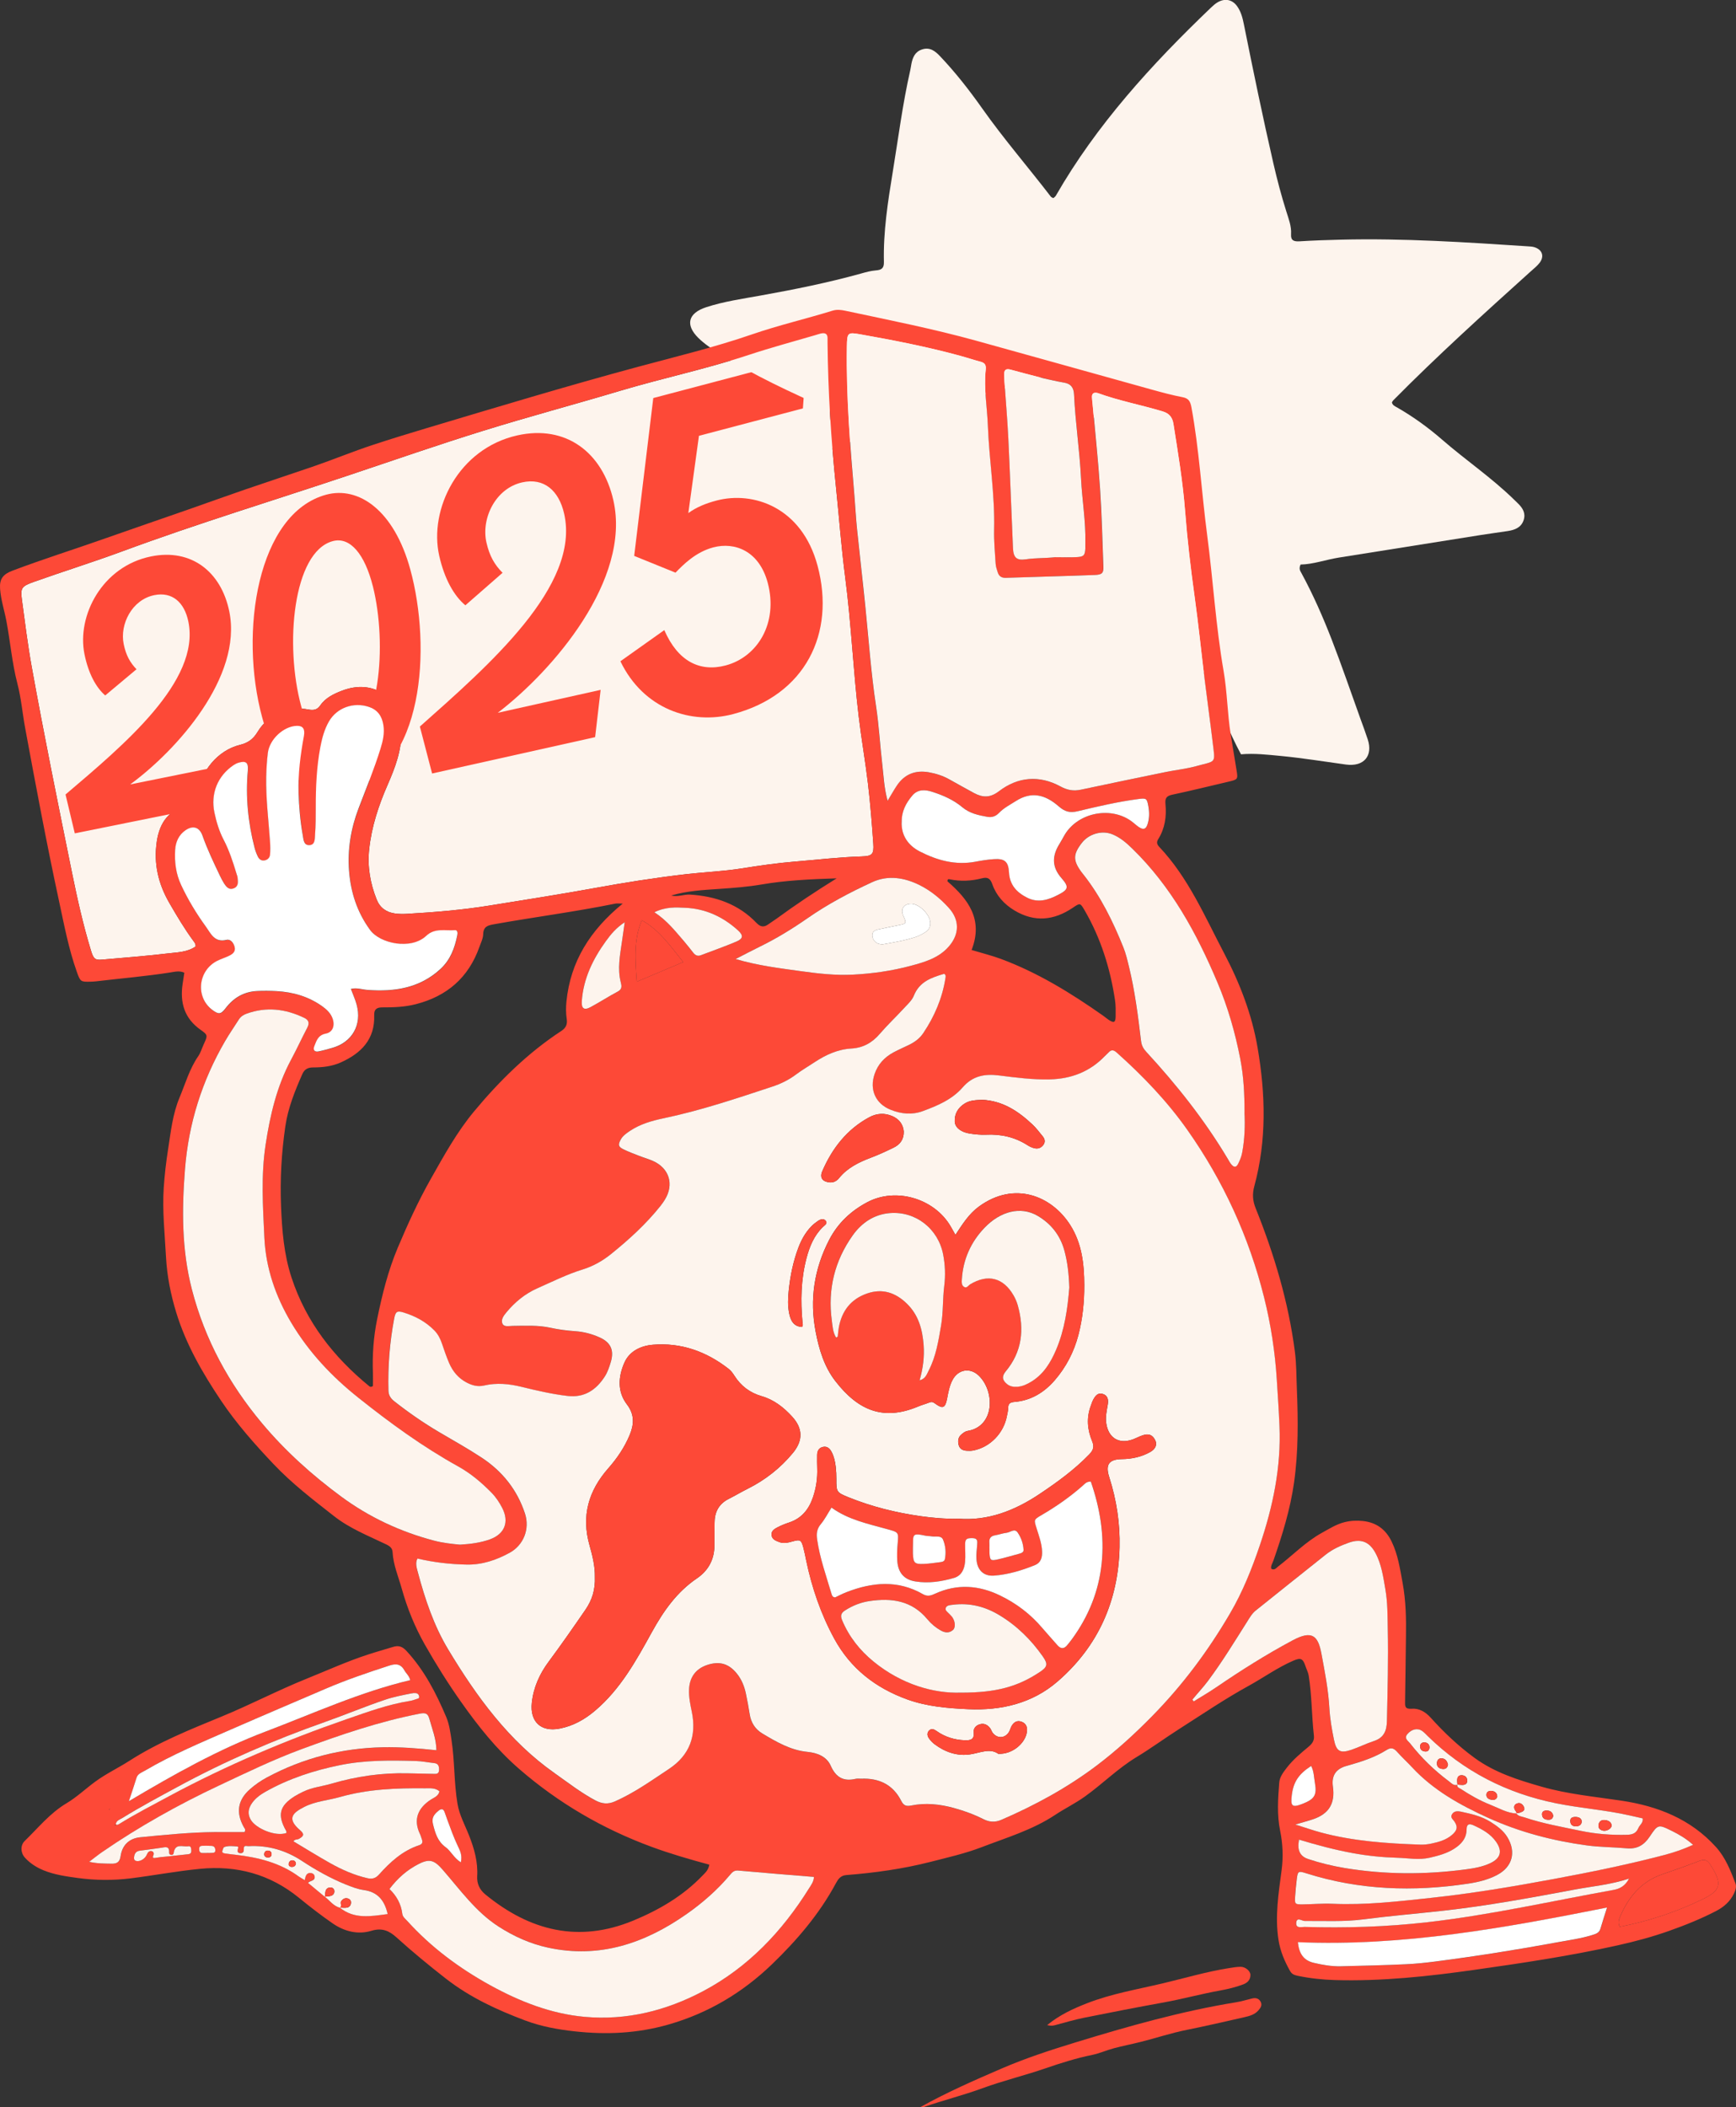
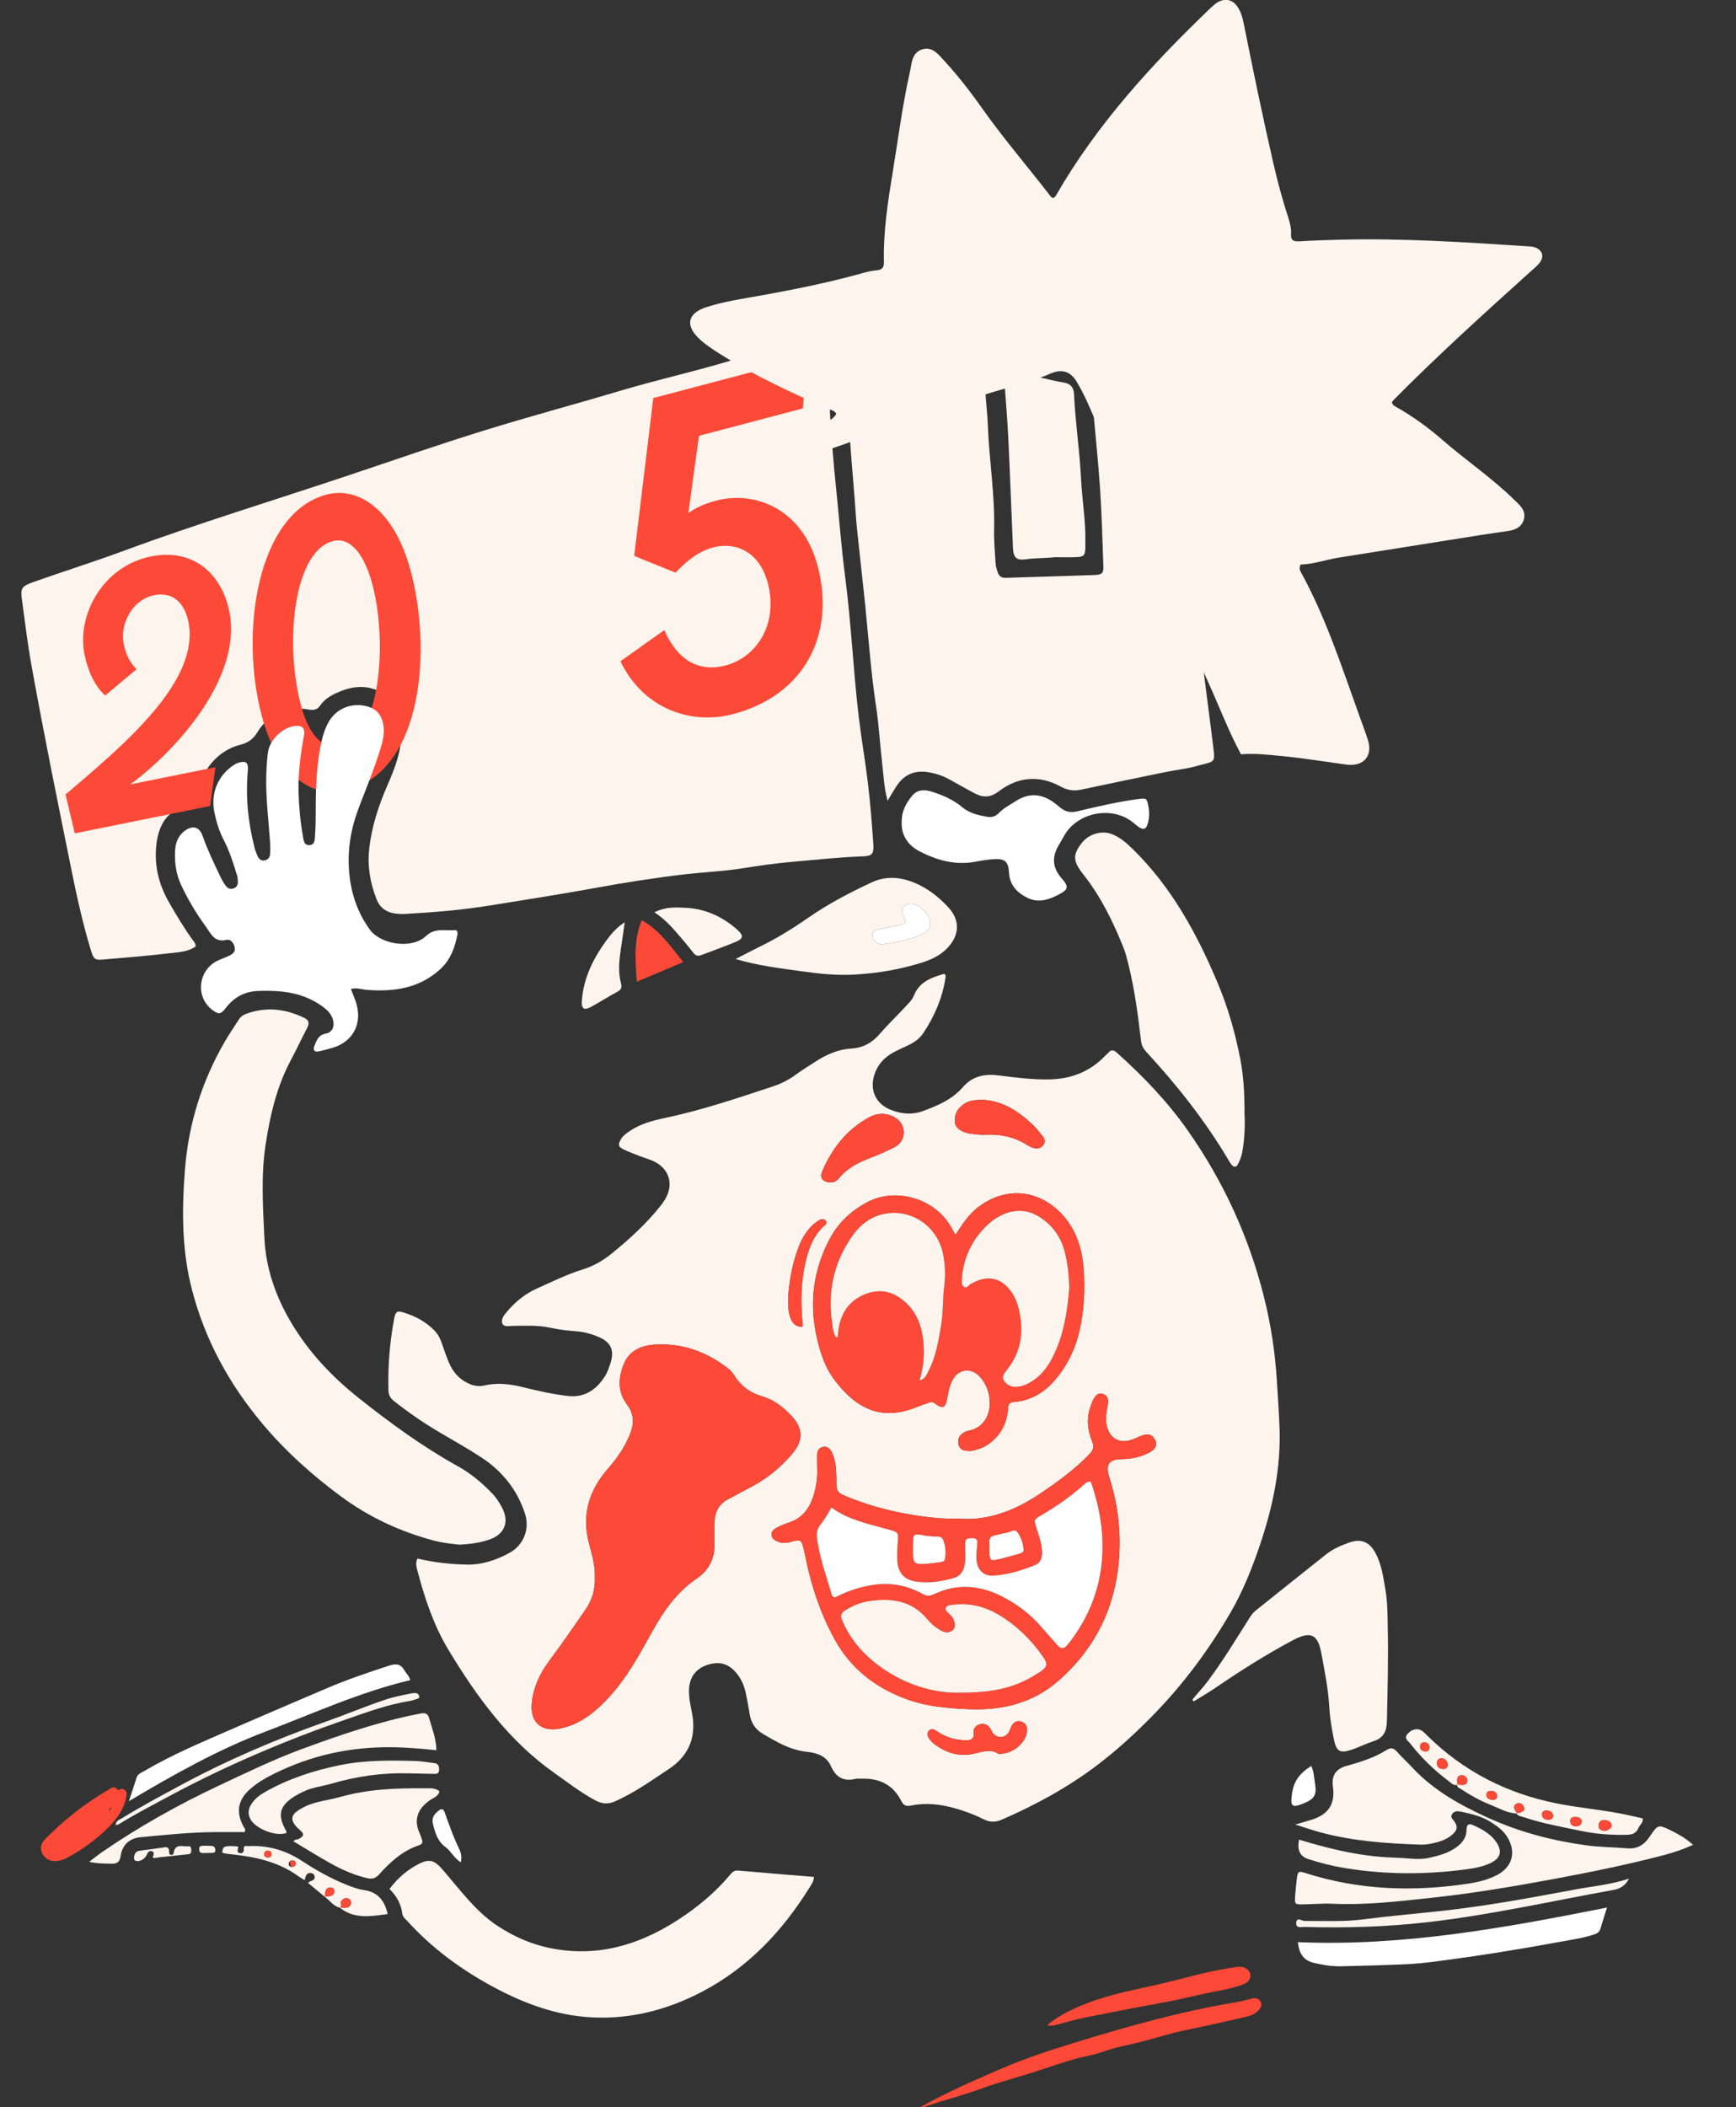
<svg xmlns="http://www.w3.org/2000/svg" fill="none" viewBox="0 0 314 381" height="381" width="314">
  <rect x="0" y="0" width="314" height="381" fill="#333333" stroke="none" />
  <g clip-path="url(#clip0_2335_202)">
    <path fill="#FDF4ED" d="M35.377 171.127C33.893 172.165 32.067 172.177 30.349 172.38C26.378 172.852 22.395 173.156 18.412 173.502C17.181 173.61 16.898 173.329 16.448 171.837C15.042 167.217 13.985 162.507 13.024 157.773C10.513 145.399 7.99 133.025 5.743 120.591C5.016 116.562 4.511 112.485 3.965 108.426C3.676 106.289 3.893 105.996 6.163 105.19C11.48 103.298 16.868 101.621 22.167 99.663C35.779 94.631 49.674 90.428 63.425 85.814C71.39 83.146 79.332 80.388 87.352 77.899C95.558 75.35 103.866 73.135 112.102 70.676C119.839 68.366 127.751 66.712 135.416 64.175C139.405 62.856 143.46 61.764 147.49 60.588C147.803 60.498 148.115 60.385 148.434 60.307C149.215 60.122 149.737 60.307 149.689 61.257C149.677 61.519 149.689 61.788 149.689 62.05C149.779 70.724 150.308 79.367 151.203 88.005C151.768 93.467 152.17 98.946 152.879 104.39C153.966 112.729 154.327 121.134 155.312 129.479C155.793 133.55 156.513 137.597 156.994 141.668C157.42 145.28 157.709 148.909 157.961 152.538C158.093 154.425 157.775 154.783 155.883 154.843C151.816 154.968 147.773 155.445 143.724 155.78C140.528 156.042 137.338 156.502 134.166 157.009C130.856 157.535 127.51 157.666 124.188 158.042C118.65 158.675 113.141 159.54 107.662 160.543C101.337 161.695 94.993 162.68 88.649 163.707C83.663 164.519 78.629 164.931 73.589 165.223C72.874 165.265 72.141 165.259 71.432 165.157C69.889 164.943 68.729 164.131 68.141 162.656C66.969 159.731 66.434 156.687 66.777 153.529C67.215 149.482 68.459 145.674 70.087 141.955C71.463 138.809 72.706 135.61 72.592 132.04C72.406 126.047 67.51 122.722 61.917 124.859C60.367 125.45 58.883 126.142 57.904 127.575C57.381 128.339 56.685 128.452 55.832 128.285C52.131 127.575 48.575 129.055 46.58 132.35C45.787 133.658 44.856 134.314 43.408 134.672C39.372 135.669 36.272 139.418 35.683 143.776C35.519 144.973 34.878 145.666 33.761 145.853C30.691 146.366 28.913 148.563 28.372 152.079C27.754 156.138 28.631 159.815 30.655 163.295C32.013 165.641 33.394 167.969 35.004 170.148C35.203 170.416 35.413 170.667 35.383 171.127H35.377Z" />
    <path fill="#FD4937" d="M23.524 141.83L38.969 138.708L37.996 145.728L13.528 150.67L11.852 143.644C22.371 134.696 36.272 123.152 34.073 112.401C33.358 108.897 31.148 106.945 27.91 107.602C23.861 108.42 21.638 112.879 22.371 116.442C22.792 118.514 23.537 119.797 24.69 121.003L19.031 125.737C17.349 124.28 15.985 121.743 15.283 118.293C13.859 111.339 18.472 102.385 27.327 100.6C34.614 99.126 40.002 103.37 41.474 110.551C43.895 122.394 31.923 135.705 23.537 141.83H23.524Z" />
    <path fill="#FD4937" d="M47.433 129.748C43.204 114.264 46.58 92.786 59.003 89.438C64.83 87.868 71.276 92.195 74.22 102.982C78.082 117.129 76.671 139.173 62.782 142.916C56.739 144.546 50.329 140.349 47.433 129.748ZM67.432 105.966C65.984 100.224 63.341 96.989 60.187 97.836C52.996 99.776 51.452 116.61 54.486 127.712C55.922 132.977 58.475 135.699 61.749 134.816C68.777 132.924 70.081 116.496 67.438 105.966H67.432Z" />
-     <path fill="#FD4937" d="M90.025 128.876L108.641 124.728L107.644 133.276L78.155 139.848L75.944 131.36C88.451 120.251 104.983 105.901 102.045 92.9C101.09 88.656 98.369 86.345 94.464 87.211C89.586 88.297 87.009 93.765 87.983 98.075C88.547 100.576 89.478 102.122 90.902 103.561L84.174 109.44C82.101 107.709 80.389 104.659 79.446 100.487C77.548 92.076 82.906 81.093 93.575 78.717C102.358 76.759 108.984 81.785 110.948 90.476C114.18 104.802 100.027 121.248 90.031 128.876H90.025Z" />
    <path fill="#FD4937" d="M145.238 73.834L126.423 78.794L124.501 92.768C125.99 91.682 127.673 91.007 129.625 90.494C136.137 88.775 145.022 91.593 147.881 102.301C151.143 114.526 145.676 125.665 132.58 129.115C125.053 131.097 116.391 128.232 112.216 119.558L120.157 113.923C122.584 119.517 126.531 121.552 131.235 120.317C137.026 118.788 140.798 112.634 138.864 105.375C137.326 99.621 132.929 97.938 129.018 98.965C125.834 99.806 123.582 102.092 122.182 103.537L114.709 100.505L118.163 71.966L145.875 64.659L145.226 73.834H145.238Z" />
    <path fill="#FDF4ED" d="M140.889 84.387C143.556 81.492 146.619 79.003 149.581 76.406C150.152 75.905 150.897 75.565 151.263 74.813C150.969 74.21 150.296 74.162 149.773 73.929C143.033 70.951 136.353 67.864 130.154 63.949C128.802 63.095 127.456 62.224 126.321 61.107C123.918 58.743 124.441 56.618 127.733 55.544C130.94 54.499 134.281 54.028 137.585 53.431C143.664 52.338 149.713 51.127 155.672 49.473C156.574 49.222 157.493 48.96 158.418 48.888C159.487 48.811 159.902 48.464 159.878 47.378C159.745 41.91 160.592 36.496 161.475 31.094C162.485 24.951 163.26 18.779 164.647 12.685C164.731 12.32 164.773 11.944 164.846 11.574C165.068 10.422 165.482 9.366 166.768 8.942C168.192 8.47 169.153 9.24 170.012 10.142C172.817 13.097 175.316 16.29 177.647 19.591C181.54 25.101 185.967 30.216 190.082 35.571C190.166 35.678 190.34 35.72 190.521 35.822C190.665 35.69 190.869 35.577 190.965 35.404C198.324 22.576 208.266 11.682 219.019 1.397C219.41 1.027 219.818 0.651 220.287 0.388C221.596 -0.352 222.9 -0.072 223.753 1.11C224.474 2.101 224.762 3.271 224.996 4.441C226.684 12.84 228.414 21.227 230.331 29.572C230.998 32.479 231.76 35.356 232.656 38.203C233.076 39.552 233.611 40.889 233.521 42.34C233.449 43.48 234.013 43.695 235.083 43.629C237.57 43.474 240.069 43.391 242.556 43.331C253.867 43.056 265.119 43.796 276.364 44.537C276.749 44.56 277.151 44.578 277.512 44.686C278.942 45.122 279.38 46.303 278.497 47.491C278.047 48.094 277.41 48.578 276.839 49.097C268.399 56.708 259.971 64.319 251.999 72.389C251.897 72.497 251.831 72.64 251.765 72.747C251.867 73.29 252.335 73.458 252.708 73.672C255.633 75.35 258.343 77.314 260.854 79.499C265.077 83.17 269.756 86.339 273.763 90.243C274.034 90.506 274.304 90.769 274.574 91.031C275.427 91.861 275.998 92.798 275.59 94.034C275.145 95.383 273.998 95.819 272.7 96.016C271.078 96.26 269.456 96.475 267.834 96.732C259.268 98.087 250.707 99.442 242.147 100.815C239.774 101.197 237.503 102.033 235.245 102.068C234.878 102.844 235.191 103.232 235.389 103.602C237.497 107.482 239.27 111.512 240.862 115.607C242.694 120.328 244.328 125.122 246.046 129.891C246.502 131.151 246.977 132.41 247.391 133.682C248.365 136.654 246.701 138.666 243.451 138.23C239.528 137.699 235.629 137.054 231.682 136.678C229.285 136.451 226.895 136.165 224.468 136.38C222.269 132.309 220.629 127.987 218.737 123.784C215.439 116.454 212.111 109.142 209.059 101.704C205.641 93.377 202.049 85.116 198.474 76.854C197.321 74.192 196.246 71.488 194.732 68.993C193.614 67.142 192.07 66.647 189.998 67.548C187.841 68.485 185.583 69.1 183.342 69.781C178.188 71.344 172.979 72.723 167.957 74.705C166.221 75.392 164.533 76.216 162.713 76.699C159.229 77.618 155.973 79.146 152.591 80.346C148.698 81.725 144.787 83.05 140.889 84.399V84.387Z" />
-     <path fill="#FD4937" d="M128.279 337.126C124.699 336.153 121.239 335.156 117.857 333.909C109.008 330.649 100.982 325.975 93.846 319.773C89.791 316.251 86.475 312.073 83.381 307.686C81.026 304.349 78.858 300.893 76.845 297.347C75.043 294.171 73.661 290.775 72.676 287.253C72.063 285.062 71.138 282.943 71.006 280.621C70.97 279.958 70.597 279.582 69.877 279.236C66.663 277.69 63.299 276.371 60.451 274.144C56.655 271.172 52.816 268.235 49.488 264.719C46.07 261.113 42.76 257.377 39.99 253.246C36.656 248.274 33.647 243.092 31.869 237.278C30.865 233.995 30.205 230.664 30.024 227.232C29.808 223.071 29.34 218.917 29.616 214.732C29.772 212.422 30.036 210.118 30.397 207.832C30.895 204.668 31.208 201.475 32.463 198.472C33.527 195.929 34.272 193.255 35.863 190.951C36.296 190.324 36.512 189.536 36.837 188.832C37.569 187.238 37.642 187.142 36.296 186.199C33.352 184.128 32.523 181.287 33.034 177.872C33.13 177.221 33.232 176.571 33.34 175.866C32.481 175.461 31.634 175.693 30.817 175.819C26.342 176.523 21.824 176.893 17.325 177.43C17.001 177.466 16.67 177.484 16.346 177.49C14.61 177.526 14.532 177.502 13.901 175.723C12.399 171.521 11.594 167.151 10.651 162.794C8.416 152.437 6.476 142.027 4.548 131.616C4.055 128.948 3.833 126.214 3.148 123.606C2.175 119.869 1.868 116.037 1.153 112.27C0.787 110.33 0.156 108.444 0.012 106.444C-0.114 104.665 0.547 103.823 2.271 103.173C7.713 101.113 13.264 99.376 18.749 97.442C23.837 95.645 28.937 93.909 34.031 92.13C37.473 90.93 40.904 89.682 44.352 88.5C48.425 87.097 52.522 85.76 56.594 84.364C60.241 83.11 63.815 81.63 67.468 80.43C70.669 79.373 73.907 78.382 77.145 77.415C89.869 73.613 102.58 69.775 115.406 66.319C122.308 64.462 129.264 62.785 136.035 60.451C140.816 58.803 145.748 57.663 150.578 56.171C151.377 55.926 152.116 56.022 152.891 56.183C160.797 57.866 168.732 59.436 176.536 61.591C187.163 64.528 197.777 67.512 208.404 70.461C210.218 70.963 212.045 71.458 213.889 71.81C215 72.019 215.301 72.574 215.499 73.637C216.905 81.266 217.331 89.02 218.34 96.696C219.422 104.892 219.902 113.165 221.32 121.325C221.975 125.098 221.999 128.972 222.599 132.762C222.942 134.917 223.302 137.072 223.657 139.227C223.933 140.887 223.903 140.934 222.209 141.328C218.821 142.122 215.439 142.958 212.039 143.68C210.969 143.907 210.699 144.319 210.807 145.411C211.017 147.62 210.705 149.781 209.498 151.715C209.149 152.276 209.257 152.664 209.678 153.112C214.934 158.669 217.902 165.659 221.398 172.315C224.245 177.729 226.438 183.388 227.471 189.441C228.901 197.803 229.129 206.172 226.877 214.452C226.492 215.866 226.57 217.09 227.123 218.463C230.487 226.832 233.058 235.428 234.217 244.417C234.506 246.662 234.476 248.912 234.572 251.163C234.8 256.792 234.854 262.421 234.067 268.014C233.382 272.879 231.935 277.559 230.319 282.179C230.157 282.651 229.814 283.092 229.934 283.629C230.517 283.964 230.811 283.516 231.148 283.253C233.803 281.212 236.152 278.759 239.119 277.123C240.441 276.395 241.709 275.577 243.204 275.207C244.31 274.932 245.397 274.879 246.52 274.998C248.941 275.261 250.641 276.496 251.711 278.711C252.858 281.069 253.224 283.629 253.693 286.16C254.3 289.426 254.36 292.739 254.3 296.052C254.234 299.89 254.222 303.728 254.144 307.56C254.126 308.462 254.078 309.035 255.345 308.939C256.661 308.838 257.808 309.488 258.751 310.527C261.172 313.219 263.785 315.69 266.729 317.839C270.405 320.514 274.604 321.821 278.858 323.039C283.579 324.388 288.457 324.835 293.299 325.564C299.793 326.537 305.77 328.841 310.378 333.944C312.102 335.855 312.991 338.147 313.886 340.469C314.138 341.125 313.91 341.758 313.616 342.373C312.931 343.794 311.813 344.773 310.462 345.477C307.71 346.916 304.797 348.08 301.913 349.1C298.886 350.175 295.714 351.028 292.53 351.733C283.994 353.631 275.361 354.92 266.717 356.144C258.331 357.332 249.92 358.239 241.438 357.995C239.179 357.929 236.927 357.684 234.698 357.219C234.043 357.081 233.647 356.902 233.328 356.335C232.343 354.58 231.574 352.789 231.25 350.748C230.577 346.474 231.268 342.289 231.815 338.099C232.133 335.687 232.019 333.324 231.544 330.99C230.95 328.089 231.16 325.193 231.382 322.298C231.46 321.284 232.103 320.436 232.752 319.6C233.887 318.132 235.293 316.968 236.692 315.804C237.371 315.237 237.75 314.676 237.654 313.804C237.239 310.193 237.293 306.534 236.71 302.94C236.614 302.367 236.326 301.83 236.14 301.269C235.671 299.854 235.281 299.669 233.923 300.254C231.076 301.484 228.559 303.31 225.855 304.796C221.524 307.172 217.439 309.96 213.276 312.61C210.681 314.264 208.2 316.096 205.569 317.684C202.187 319.726 199.411 322.543 196.215 324.823C194.479 326.065 192.575 326.984 190.809 328.16C186.724 330.864 182.02 332.255 177.515 333.986C174.559 335.12 171.405 335.831 168.306 336.625C163.284 337.908 158.207 338.606 153.071 339.012C152.014 339.096 151.581 339.776 151.191 340.499C148.199 346.056 144.144 350.79 139.657 355.117C134.311 360.269 128.099 363.982 120.89 366.041C115.28 367.647 109.681 367.898 103.926 367.265C100.868 366.931 97.859 366.375 95.023 365.313C89.953 363.409 85.051 361.158 80.684 357.762C77.602 355.362 74.604 352.891 71.709 350.276C70.489 349.172 69.186 348.468 67.173 349.088C64.812 349.811 62.325 349.25 60.139 347.727C58.06 346.283 56.06 344.743 54.102 343.143C48.833 338.845 42.826 337.227 36.128 337.89C31.947 338.302 27.826 339.078 23.663 339.603C20.467 340.003 17.259 339.979 14.051 339.538C11.966 339.251 9.9 338.965 7.924 338.171C6.614 337.639 5.455 336.905 4.505 335.861C3.731 335.007 3.64 333.646 4.475 332.84C6.902 330.488 9.029 327.82 12.015 326.041C13.871 324.937 15.481 323.403 17.241 322.113C19.211 320.669 21.392 319.648 23.416 318.347C28.667 314.98 34.428 312.682 40.141 310.33C45.325 308.199 50.287 305.59 55.483 303.501C59.142 302.027 62.74 300.391 66.495 299.161C68.02 298.66 69.576 298.236 71.108 297.759C72.087 297.454 72.772 297.675 73.517 298.481C76.749 301.973 78.888 306.122 80.72 310.455C81.284 311.792 81.459 313.243 81.681 314.694C82.252 318.49 82.113 322.346 82.75 326.131C83.093 328.178 84.108 329.987 84.853 331.885C85.784 334.255 86.463 336.637 86.312 339.209C86.234 340.57 86.757 341.669 87.784 342.51C95.834 349.1 104.665 351.327 114.553 347.238C119.196 345.316 123.503 342.815 127.042 339.132C127.54 338.612 128.111 338.159 128.297 337.144L128.279 337.126ZM20.887 329.79C21.128 330.017 21.356 329.897 21.578 329.76C24.54 327.921 27.634 326.328 30.697 324.686C41.018 319.141 51.771 314.598 62.824 310.778C66.543 309.494 70.243 308.139 74.154 307.518C74.538 307.459 74.917 307.327 75.289 307.196C75.511 307.119 75.854 307.119 75.818 306.748C75.782 306.384 75.553 306.14 75.187 306.104C74.935 306.08 74.664 306.104 74.412 306.157C72.808 306.48 71.204 306.79 69.642 307.31C65.972 308.545 62.404 310.043 58.757 311.333C49.59 314.574 40.687 318.412 32.133 323.05C28.787 324.865 25.423 326.662 22.179 328.662C21.692 328.96 21.055 329.109 20.935 329.814C20.863 329.879 20.791 329.951 20.719 330.017C20.797 330.023 20.887 330.064 20.941 330.035C21.044 329.969 21.014 329.867 20.887 329.79ZM58.757 342.952L58.727 342.922C59.64 343.591 60.295 344.629 61.478 344.916L61.442 344.88C64.08 347.023 67.059 346.462 70.111 346.05C69.564 343.603 68.321 342.063 65.816 341.71C64.65 341.549 63.533 341.119 62.44 340.666C59.694 339.544 57.117 338.093 54.642 336.463C51.693 334.517 48.473 333.592 44.946 333.771C44.628 333.789 44.063 333.538 44.093 334.189C44.117 334.661 44.033 335.031 43.553 335.043C42.814 335.067 42.946 334.541 43.072 334.076C43.114 333.926 43.072 333.837 42.886 333.825C42.105 333.765 41.312 333.646 40.561 333.932C40.387 333.998 40.291 334.356 40.219 334.601C40.105 334.971 40.423 335.043 40.651 335.085C41.3 335.192 41.949 335.252 42.604 335.329C46.682 335.807 50.605 336.756 54.011 339.245C54.324 339.472 54.672 339.651 55.123 339.92C55.249 339.167 55.435 338.487 56.324 338.648C56.589 338.696 56.817 338.875 56.883 339.15C57.099 340.105 56.096 339.949 55.705 340.415C56.733 341.263 57.742 342.104 58.757 342.94V342.952ZM263.617 322.686L263.575 322.645C263.473 323.182 263.947 323.259 264.236 323.45C265.918 324.561 267.672 325.558 269.546 326.292C271.096 326.901 272.562 327.796 274.286 327.88L274.244 327.838C274.592 328.405 275.223 328.411 275.758 328.59C279.062 329.706 282.492 330.291 285.892 331.013C288.673 331.598 291.467 331.801 294.296 331.73C295.269 331.706 295.954 331.431 296.321 330.536C296.561 329.957 297.252 329.587 297.114 328.763C296.333 328.59 295.57 328.417 294.807 328.244C290.391 327.235 285.862 326.93 281.423 326.029C272.508 324.226 264.74 320.263 258.211 313.858C257.88 313.535 257.568 313.183 257.189 312.933C256.36 312.377 255.303 312.658 254.57 313.506C253.879 314.306 254.684 314.729 255.021 315.171C257.051 317.792 259.418 320.084 262.073 322.06C262.512 322.388 262.926 322.913 263.611 322.686H263.617ZM35.377 171.127C35.407 170.667 35.197 170.416 34.998 170.148C33.388 167.969 32.007 165.641 30.649 163.295C28.625 159.809 27.748 156.138 28.366 152.079C28.901 148.563 30.685 146.366 33.755 145.853C34.872 145.666 35.513 144.974 35.677 143.776C36.272 139.418 39.366 135.669 43.403 134.673C44.85 134.314 45.781 133.658 46.574 132.351C48.569 129.055 52.125 127.575 55.826 128.285C56.679 128.447 57.376 128.339 57.898 127.575C58.877 126.137 60.361 125.45 61.911 124.859C67.51 122.716 72.4 126.041 72.586 132.04C72.694 135.61 71.457 138.809 70.081 141.955C68.453 145.674 67.209 149.482 66.771 153.529C66.428 156.687 66.963 159.731 68.135 162.656C68.723 164.131 69.883 164.949 71.427 165.158C72.135 165.253 72.868 165.265 73.583 165.223C78.623 164.931 83.657 164.513 88.643 163.707C94.987 162.68 101.331 161.695 107.656 160.543C113.135 159.546 118.644 158.675 124.182 158.042C127.504 157.66 130.85 157.535 134.16 157.01C137.332 156.508 140.516 156.043 143.718 155.78C147.767 155.446 151.81 154.968 155.877 154.843C157.769 154.783 158.087 154.425 157.955 152.539C157.703 148.909 157.415 145.28 156.988 141.669C156.507 137.597 155.787 133.55 155.306 129.479C154.315 121.134 153.96 112.73 152.873 104.391C152.164 98.947 151.762 93.467 151.197 88.005C150.308 79.373 149.773 70.724 149.683 62.05C149.683 61.788 149.671 61.519 149.683 61.257C149.731 60.307 149.215 60.123 148.428 60.307C148.109 60.385 147.797 60.498 147.485 60.588C143.454 61.764 139.405 62.856 135.41 64.176C127.745 66.713 119.827 68.366 112.096 70.676C103.86 73.135 95.552 75.35 87.346 77.899C79.326 80.388 71.384 83.146 63.419 85.814C49.662 90.422 35.773 94.631 22.161 99.663C16.862 101.621 11.474 103.304 6.157 105.19C3.893 105.996 3.67 106.289 3.959 108.426C4.505 112.485 5.01 116.562 5.737 120.591C7.978 133.019 10.507 145.393 13.018 157.774C13.979 162.507 15.036 167.211 16.442 171.837C16.898 173.329 17.175 173.616 18.406 173.503C22.389 173.15 26.378 172.846 30.343 172.38C32.061 172.177 33.881 172.165 35.371 171.127H35.377ZM75.493 281.785C75.073 282.627 75.349 283.456 75.566 284.274C76.863 289.151 78.467 293.932 81.068 298.248C86.204 306.778 92.025 314.765 100.285 320.585C102.706 322.292 105.037 324.125 107.662 325.516C108.846 326.143 109.933 326.274 111.213 325.707C114.727 324.149 117.839 321.928 121.01 319.821C124.699 317.374 126.021 313.864 125.113 309.482C124.843 308.193 124.573 306.886 124.615 305.549C124.681 303.298 125.804 301.758 127.847 301.054C130.099 300.278 131.806 300.773 133.289 302.624C134.136 303.68 134.623 304.904 134.899 306.211C135.158 307.441 135.386 308.676 135.584 309.918C135.824 311.458 136.575 312.652 137.897 313.44C140.444 314.956 142.985 316.454 146.037 316.753C147.791 316.926 149.503 317.571 150.26 319.284C151.191 321.403 152.591 322.131 154.759 321.624C155.072 321.552 155.414 321.612 155.745 321.6C158.988 321.469 161.517 322.656 163.025 325.659C163.422 326.447 163.908 326.638 164.761 326.459C167.381 325.922 169.976 326.196 172.541 326.901C174.385 327.408 176.163 328.059 177.869 328.918C178.921 329.45 179.948 329.533 181.077 329.05C187.193 326.411 193.014 323.247 198.348 319.224C201.928 316.52 205.238 313.494 208.38 310.294C213.859 304.719 218.502 298.505 222.461 291.736C224.744 287.826 226.408 283.665 227.856 279.415C230.229 272.425 231.742 265.262 231.412 257.806C231.292 255.031 231.112 252.255 230.932 249.479C230.607 244.453 229.85 239.487 228.637 234.604C225.903 223.638 221.26 213.544 214.772 204.328C211.107 199.117 206.722 194.556 201.988 190.33C201.448 189.846 201.015 189.727 200.499 190.3C200.276 190.545 200.024 190.754 199.79 190.993C197.081 193.798 193.746 195.064 189.902 195.165C186.802 195.249 183.738 194.837 180.687 194.455C178.086 194.132 175.917 194.532 174.115 196.604C172.192 198.818 169.555 199.923 166.894 200.901C164.972 201.606 162.995 201.421 161.109 200.669C158.352 199.57 157.222 197.027 158.177 194.21C158.784 192.419 159.98 191.148 161.602 190.282C162.527 189.787 163.494 189.369 164.443 188.909C165.464 188.414 166.347 187.751 166.996 186.784C169.009 183.782 170.408 180.522 170.985 176.929C171.033 176.63 171.129 176.272 170.751 176.081C168.468 176.756 166.293 177.484 165.278 180.033C164.93 180.91 164.113 181.627 163.446 182.349C162.016 183.901 160.472 185.352 159.103 186.951C157.733 188.551 156.081 189.47 154.008 189.584C151.503 189.727 149.329 190.724 147.274 192.091C146.181 192.819 145.034 193.482 143.982 194.27C142.649 195.278 141.183 195.977 139.615 196.496C133.139 198.627 126.675 200.8 119.995 202.203C117.869 202.65 115.79 203.247 113.946 204.471C113.291 204.907 112.63 205.343 112.24 206.083C111.759 206.984 111.813 207.348 112.75 207.808C113.694 208.268 114.685 208.632 115.658 209.014C116.451 209.324 117.28 209.551 118.061 209.897C121.059 211.216 121.96 214.159 120.236 216.929C119.989 217.323 119.725 217.705 119.437 218.063C116.829 221.328 113.766 224.116 110.528 226.73C108.966 227.99 107.278 228.945 105.368 229.536C102.538 230.414 99.889 231.745 97.186 232.933C94.993 233.9 93.149 235.404 91.611 237.254C91.106 237.857 90.512 238.621 90.89 239.373C91.19 239.97 92.085 239.738 92.716 239.732C95.011 239.702 97.312 239.576 99.582 240.078C101.06 240.406 102.556 240.585 104.064 240.693C105.59 240.8 107.044 241.182 108.431 241.809C110.468 242.722 111.117 244.143 110.45 246.322C110.179 247.205 109.879 248.112 109.386 248.876C107.812 251.306 105.692 252.756 102.646 252.398C99.841 252.07 97.09 251.431 94.356 250.763C92.079 250.208 89.833 249.987 87.55 250.512C86.373 250.787 85.351 250.488 84.342 249.951C82.882 249.181 81.885 247.969 81.236 246.477C80.738 245.331 80.335 244.137 79.933 242.949C79.632 242.06 79.23 241.254 78.569 240.573C77.007 238.967 75.109 237.959 73.012 237.32C71.817 236.956 71.529 237.129 71.288 238.394C70.471 242.698 70.129 247.044 70.249 251.431C70.273 252.309 70.669 252.864 71.342 253.395C73.938 255.431 76.635 257.305 79.476 258.97C82.029 260.469 84.618 261.913 87.087 263.537C90.824 265.996 93.539 269.357 94.945 273.667C95.852 276.46 94.699 279.385 92.145 280.77C89.761 282.066 87.22 282.937 84.45 282.889C81.429 282.836 78.449 282.483 75.481 281.797L75.493 281.785ZM160.538 144.767C161.235 143.62 161.68 142.821 162.184 142.062C163.578 139.967 165.548 139.209 167.975 139.633C169.273 139.86 170.522 140.266 171.682 140.91C173.178 141.74 174.661 142.588 176.169 143.394C177.725 144.223 179.059 144.289 180.675 143.053C184.099 140.439 187.961 140.117 191.776 142.188C193.044 142.874 194.161 143.065 195.501 142.779C200.631 141.686 205.767 140.624 210.903 139.573C212.699 139.203 214.544 139.018 216.31 138.535C220.082 137.496 219.788 138.171 219.307 134.082C218.869 130.339 218.34 126.608 217.878 122.865C217.265 117.881 216.76 112.879 216.07 107.906C215.349 102.731 214.742 97.544 214.339 92.339C213.931 87.056 213.06 81.839 212.231 76.615C212.039 75.392 211.414 74.729 210.315 74.395C206.422 73.213 202.403 72.473 198.57 71.076C198.51 71.052 198.444 71.04 198.378 71.034C197.801 70.933 197.495 71.177 197.501 71.769C197.507 72.162 197.567 72.556 197.603 72.956C198.06 78.09 198.612 83.224 198.955 88.369C199.267 93.055 199.369 97.753 199.556 102.45C199.598 103.585 199.339 103.913 198.024 103.961C192.647 104.158 187.271 104.295 181.894 104.48C181.107 104.51 180.651 104.164 180.434 103.447C180.284 102.946 180.104 102.433 180.068 101.913C179.942 99.866 179.744 97.812 179.792 95.765C179.948 89.455 178.903 83.224 178.662 76.944C178.536 73.571 177.917 70.216 178.284 66.838C178.374 66.008 178.134 65.608 177.353 65.405C176.085 65.071 174.842 64.647 173.574 64.307C167.681 62.707 161.704 61.531 155.696 60.469C153.306 60.045 153.215 60.093 153.173 62.659C153.023 71.745 153.786 80.782 154.537 89.82C154.705 91.795 154.807 93.783 155.006 95.753C155.48 100.361 156.021 104.958 156.489 109.56C157.108 115.607 157.523 121.672 158.436 127.689C158.97 131.21 159.157 134.786 159.577 138.326C159.817 140.349 159.878 142.409 160.52 144.773L160.538 144.767ZM112.612 163.367C111.927 163.367 111.609 163.313 111.309 163.373C104.046 164.847 96.693 165.796 89.4 167.098C88.247 167.301 87.436 167.486 87.394 168.924C87.376 169.688 86.979 170.446 86.715 171.198C84.751 176.768 80.822 180.128 75.199 181.561C73.211 182.068 71.174 182.146 69.138 182.134C68.213 182.134 67.648 182.433 67.684 183.513C67.846 187.924 65.317 190.437 61.635 192.091C60.049 192.801 58.343 192.992 56.643 192.992C55.645 192.992 55.057 193.344 54.672 194.222C53.339 197.248 52.095 200.316 51.614 203.617C50.912 208.405 50.641 213.228 50.834 218.069C51.008 222.433 51.35 226.772 52.726 230.969C55.369 239.033 60.355 245.361 66.807 250.643C66.957 250.763 67.155 250.81 67.456 250.59C67.456 249.903 67.48 249.127 67.456 248.351C67.323 245.032 67.552 241.755 68.219 238.49C69.12 234.079 70.201 229.715 71.949 225.578C73.745 221.322 75.668 217.126 77.95 213.091C80.329 208.888 82.648 204.668 85.742 200.949C90.361 195.398 95.468 190.366 101.523 186.402C102.37 185.847 102.652 185.19 102.508 184.253C102.352 183.203 102.346 182.14 102.454 181.084C103.181 173.819 106.743 168.19 112.618 163.385L112.612 163.367ZM83.225 279.278C85.141 279.158 86.901 278.932 88.577 278.335C91.275 277.374 92.139 275.177 90.83 272.634C90.319 271.637 89.701 270.706 88.902 269.894C87.093 268.044 85.129 266.384 82.87 265.137C76.461 261.591 70.579 257.305 64.849 252.745C59.995 248.882 55.844 244.471 52.654 239.123C49.83 234.383 48.064 229.255 47.812 223.77C47.548 218.171 47.181 212.536 48.04 206.93C48.857 201.612 50.059 196.419 52.624 191.637C53.651 189.721 54.564 187.739 55.573 185.811C56.006 184.981 55.838 184.426 55.033 184.038C51.639 182.403 48.16 181.979 44.562 183.292C44.003 183.495 43.517 183.817 43.18 184.355C42.375 185.644 41.498 186.886 40.735 188.193C36.548 195.38 34.103 203.104 33.449 211.443C32.872 218.738 32.848 225.949 34.698 233.118C37.047 242.215 41.42 250.19 47.367 257.305C51.572 262.331 56.444 266.707 61.701 270.581C66.771 274.317 72.418 276.95 78.509 278.556C80.101 278.973 81.729 279.147 83.219 279.284L83.225 279.278ZM63.479 178.833C64.572 178.553 65.515 178.935 66.483 179.006C71.336 179.364 75.908 178.708 79.698 175.216C81.495 173.556 82.27 171.431 82.738 169.127C82.816 168.745 82.816 168.16 82.312 168.202C80.552 168.351 78.701 167.736 77.103 169.241C74.394 171.789 68.795 170.667 66.969 168.172C64.614 164.961 63.461 161.355 63.16 157.493C62.86 153.637 63.485 149.852 64.873 146.205C66.236 142.624 67.702 139.084 68.837 135.419C69.276 134.016 69.6 132.601 69.366 131.127C69.108 129.509 68.333 128.357 66.675 127.814C63.965 126.93 60.962 127.981 59.532 130.452C58.691 131.903 58.27 133.491 57.964 135.126C57.285 138.726 57.141 142.355 57.135 146.008C57.135 147.662 57.135 149.321 57.009 150.969C56.955 151.691 57.057 152.795 55.982 152.831C54.937 152.867 54.925 151.822 54.792 151.07C54.336 148.527 54.102 145.954 54.029 143.37C53.927 139.908 54.366 136.499 54.991 133.109C55.231 131.819 54.804 131.234 53.717 131.264C51.32 131.324 48.773 133.706 48.473 136.147C48.292 137.592 48.208 139.036 48.178 140.493C48.094 144.414 48.593 148.288 48.863 152.186C48.917 152.974 48.941 153.774 48.863 154.562C48.809 155.123 48.407 155.517 47.824 155.601C47.307 155.678 46.911 155.386 46.694 154.962C46.43 154.437 46.22 153.87 46.07 153.303C44.88 148.712 44.424 144.062 44.856 139.329C44.989 137.908 44.514 137.532 43.162 137.932C42.856 138.021 42.55 138.177 42.285 138.356C39.384 140.302 38.074 143.525 38.819 146.999C39.179 148.676 39.666 150.312 40.477 151.864C41.486 153.798 42.159 155.881 42.796 157.977C42.874 158.227 42.97 158.484 43 158.741C43.072 159.463 43.21 160.257 42.345 160.627C41.48 161.003 40.994 160.418 40.579 159.791C40.291 159.349 40.044 158.878 39.822 158.4C38.681 156.013 37.539 153.631 36.656 151.13C36.11 149.578 34.956 149.214 33.599 150.127C32.355 150.963 31.797 152.258 31.706 153.679C31.568 155.875 31.839 158.018 32.794 160.06C34.031 162.704 35.527 165.187 37.239 167.539C38.164 168.817 38.813 170.494 40.994 169.957C41.727 169.778 42.297 170.5 42.471 171.288C42.652 172.1 42.105 172.518 41.498 172.816C40.795 173.162 40.026 173.383 39.324 173.741C35.821 175.502 35.341 180.308 38.422 182.618C39.564 183.471 39.966 183.447 40.819 182.325C42.261 180.433 44.123 179.335 46.496 179.209C47.674 179.15 48.863 179.161 50.041 179.227C53.044 179.394 55.85 180.194 58.337 181.985C59.099 182.534 59.766 183.149 60.127 184.044C60.655 185.358 60.271 186.647 58.955 186.904C57.532 187.178 57.267 188.205 56.865 189.208C56.612 189.84 56.907 190.276 57.64 190.127C58.475 189.954 59.292 189.715 60.115 189.488C63.719 188.473 65.527 185.304 64.53 181.663C64.272 180.725 63.863 179.83 63.503 178.863L63.479 178.833ZM147.226 339.341C142.649 338.959 138.089 338.6 133.53 338.189C132.815 338.123 132.454 338.481 132.058 338.947C129.763 341.698 127.072 344.038 124.164 346.074C116.625 351.357 108.437 354.144 99.156 352.133C95.93 351.434 92.939 350.097 90.163 348.306C86.054 345.656 83.243 341.675 80.089 338.063C78.587 336.338 77.734 335.986 75.734 337.001C73.661 338.057 71.937 339.55 70.447 341.525C71.727 342.767 72.55 344.235 72.766 346.002C72.838 346.587 73.283 346.886 73.637 347.274C77.968 352.073 83.075 355.858 88.697 358.944C94.032 361.875 99.655 364.095 105.734 364.638C113.303 365.319 120.464 363.546 127.156 360.006C135.326 355.684 141.477 349.184 146.349 341.382C146.722 340.785 147.184 340.2 147.226 339.335V339.341ZM225.092 201.11C225.092 197.738 224.93 194.562 224.324 191.44C223.404 186.701 222.071 182.068 220.197 177.621C216.418 168.679 211.816 160.263 204.794 153.422C203.701 152.359 202.565 151.375 201.129 150.807C199.273 150.079 196.924 150.766 195.657 152.395C194.065 154.461 194.053 155.565 195.615 157.678C195.735 157.839 195.861 157.988 195.981 158.144C199.111 162.119 201.31 166.614 203.184 171.288C203.622 172.386 203.893 173.544 204.175 174.702C205.262 179.138 205.833 183.656 206.374 188.175C206.482 189.053 206.812 189.608 207.359 190.205C212.862 196.18 217.896 202.519 222.071 209.521C222.275 209.861 222.461 210.22 222.708 210.518C223.116 211.013 223.561 211.151 223.915 210.446C224.245 209.802 224.522 209.145 224.66 208.411C225.128 205.922 225.207 203.421 225.08 201.098L225.092 201.11ZM234.29 329.873C236.128 330.446 237.521 330.942 238.945 331.318C244.82 332.888 250.84 333.294 256.877 333.503C257.526 333.527 258.198 333.455 258.835 333.324C260.187 333.043 261.527 332.679 262.614 331.748C263.569 330.93 263.701 330.303 263.076 329.348C262.794 328.918 262.247 328.596 262.626 327.999C263.004 327.402 263.641 327.414 264.224 327.539C266.086 327.939 267.942 328.351 269.588 329.39C270.766 330.13 271.883 330.924 272.634 332.154C274.274 334.846 273.547 337.532 270.76 339C269.108 339.866 267.318 340.29 265.497 340.564C255.633 342.045 245.878 341.728 236.29 338.696C234.806 338.224 234.722 338.29 234.542 339.752C234.416 340.803 234.308 341.86 234.242 342.916C234.157 344.217 234.217 344.307 235.473 344.307C237.311 344.301 239.149 344.116 240.982 344.194C246.977 344.456 252.912 343.764 258.841 343.125C266.272 342.325 273.643 341.09 280.996 339.723C287.706 338.481 294.38 337.114 300.976 335.389C302.712 334.935 304.406 334.362 306.227 333.538C304.959 332.398 303.716 331.682 302.424 331.043C299.937 329.814 299.883 329.79 298.363 332.076C297.354 333.598 296.08 334.338 294.242 334.171C291.827 333.956 289.382 333.968 286.985 333.64C280.852 332.81 274.911 331.27 269.234 328.691C264.104 326.369 259.25 323.689 255.363 319.487C254.51 318.568 253.579 317.726 252.744 316.789C252.149 316.12 251.675 315.828 250.774 316.401C248.533 317.815 246.01 318.579 243.475 319.29C241.6 319.815 240.801 321.053 241.078 323.003C241.51 326.059 240.363 327.951 237.443 328.93C236.536 329.235 235.605 329.479 234.278 329.867L234.29 329.873ZM215.667 307.298C215.745 307.405 215.823 307.507 215.907 307.614C217.277 306.76 218.677 305.96 220.004 305.047C224.456 302.003 229.027 299.132 233.767 296.589C237.317 294.685 238.399 295.705 239.017 299.03C239.618 302.271 240.261 305.519 240.447 308.832C240.555 310.736 240.892 312.64 241.27 314.52C241.703 316.675 242.405 317.051 244.46 316.353C245.824 315.887 247.121 315.231 248.485 314.783C250.269 314.204 250.816 312.986 250.852 311.19C250.972 305.632 251.128 300.075 251.008 294.517C250.954 292.136 250.984 289.748 250.581 287.396C250.191 285.122 249.884 282.812 248.761 280.746C247.662 278.729 246.142 278.156 243.973 278.914C242.483 279.439 241.036 280.084 239.786 281.075C235.563 284.423 231.358 287.808 227.141 291.169C226.45 291.718 226.042 292.464 225.579 293.186C223.284 296.804 221.062 300.469 218.49 303.907C217.607 305.089 216.592 306.157 215.661 307.298H215.667ZM190.875 100.737C192.185 100.737 193.5 100.797 194.804 100.719C196.047 100.648 196.258 100.373 196.318 99.156C196.336 98.827 196.318 98.493 196.318 98.165C196.414 94.249 195.729 90.387 195.537 86.495C195.284 81.409 194.509 76.377 194.275 71.291C194.221 70.073 193.68 69.393 192.551 69.19C189.259 68.599 186.039 67.698 182.813 66.832C181.912 66.587 181.588 66.909 181.642 67.787C181.666 68.181 181.654 68.581 181.684 68.975C181.918 72.401 182.225 75.828 182.387 79.254C182.705 85.862 182.939 92.47 183.228 99.078C183.306 100.809 183.865 101.364 185.589 101.113C187.355 100.851 189.121 100.94 190.881 100.731L190.875 100.737ZM163.103 148.635C163.001 151.046 164.281 152.867 166.383 153.947C169.519 155.559 172.847 156.472 176.44 155.798C177.533 155.595 178.638 155.416 179.744 155.338C181.714 155.195 182.405 155.756 182.513 157.72C182.639 159.982 183.877 161.325 185.763 162.286C187.757 163.301 189.595 162.722 191.386 161.797C193.254 160.83 193.422 160.382 192.01 158.764C190.172 156.657 190.328 154.634 191.716 152.461C192.034 151.96 192.293 151.422 192.599 150.915C195.086 146.778 201.25 145.686 204.974 148.718C205.329 149.011 205.671 149.327 206.061 149.572C206.83 150.061 207.263 149.936 207.557 149.082C207.93 148.002 207.924 146.88 207.719 145.751C207.467 144.355 207.365 144.271 205.929 144.462C202.229 144.952 198.588 145.799 194.966 146.665C193.536 147.005 192.623 146.76 191.482 145.769C189.007 143.615 186.526 143.059 183.756 144.832C182.705 145.507 181.576 146.074 180.705 146.981C180.092 147.62 179.389 147.823 178.572 147.68C176.956 147.399 175.388 147.053 174.049 145.931C172.475 144.605 170.588 143.782 168.648 143.167C167.375 142.761 166.017 142.653 165.02 143.847C163.902 145.184 163.067 146.665 163.115 148.635H163.103ZM133.049 173.395C137.164 174.595 141.009 175.049 144.829 175.586C147.947 176.022 151.095 176.38 154.231 176.219C157.763 176.04 161.289 175.544 164.719 174.619C167.254 173.938 169.802 173.216 171.634 171.091C173.556 168.864 173.562 166.298 171.58 164.119C170.06 162.448 168.318 161.021 166.299 160.018C163.536 158.645 160.598 158.185 157.739 159.499C153.684 161.361 149.731 163.456 146.037 166.023C143.279 167.939 140.42 169.694 137.398 171.169C136.053 171.825 134.737 172.53 133.037 173.395H133.049ZM175.743 171.76C177.647 172.333 179.371 172.756 181.023 173.365C187.715 175.849 193.746 179.567 199.568 183.662C199.892 183.889 200.186 184.158 200.511 184.373C201.478 185.011 201.778 184.88 201.79 183.776C201.802 182.785 201.826 181.782 201.676 180.803C200.811 175.073 199.105 169.623 196.185 164.596C195.386 163.218 195.368 163.224 194.029 164.131C190.617 166.435 187.108 166.775 183.498 164.614C181.636 163.498 180.218 161.934 179.491 159.881C179.125 158.842 178.656 158.532 177.623 158.794C175.695 159.29 173.742 159.385 171.778 158.979C171.646 158.95 171.363 158.854 171.375 159.349C175.052 162.537 177.917 166.178 175.737 171.754L175.743 171.76ZM79.488 323.874C78.725 323.2 77.74 323.331 76.881 323.325C71.691 323.271 66.513 323.474 61.466 324.907C59.328 325.516 57.063 325.659 55.033 326.692C53.05 327.706 51.747 328.733 54.252 330.876C55.099 331.598 54.991 331.957 54.053 332.476C53.759 332.637 53.309 332.494 53.086 332.918C55.339 334.261 57.508 335.61 59.73 336.863C61.851 338.063 64.074 339.036 66.471 339.579C67.323 339.776 67.942 339.603 68.555 338.917C70.591 336.631 72.832 334.607 75.806 333.616C76.352 333.437 76.527 333.103 76.31 332.56C76.19 332.255 76.118 331.921 75.98 331.628C74.676 328.948 75.626 326.859 77.944 325.361C78.527 324.985 79.284 324.758 79.488 323.874ZM78.948 316.443C78.918 314.371 78.179 312.61 77.68 310.79C77.422 309.846 77.043 309.626 76.004 309.823C68.639 311.237 61.575 313.667 54.564 316.251C49.458 318.138 44.55 320.514 39.624 322.83C32.247 326.298 25.146 330.267 18.424 334.899C17.643 335.437 16.898 336.046 16.142 336.619C17.571 336.953 18.857 336.929 20.142 336.959C21.116 336.977 21.656 336.732 21.83 335.58C22.119 333.61 23.374 332.38 25.381 332.183C29.88 331.736 34.38 331.288 38.909 331.246C40.723 331.228 42.532 331.246 44.25 331.246C44.502 330.751 44.244 330.578 44.123 330.369C42.634 327.724 43 325.438 45.253 323.468C46.196 322.645 47.229 321.94 48.334 321.343C54.882 317.845 61.875 316.06 69.264 315.911C72.46 315.846 75.65 316.102 78.96 316.448L78.948 316.443ZM290.668 344.898C272.075 348.593 253.687 351.954 234.77 351.154C234.974 353.219 235.797 354.461 237.654 354.896C239.258 355.273 240.874 355.553 242.514 355.517C246.442 355.428 250.371 355.314 254.3 355.147C256.066 355.07 257.826 354.885 259.58 354.658C267.041 353.697 274.472 352.515 281.873 351.148C283.928 350.766 286.012 350.491 288.019 349.864C288.649 349.667 289.268 349.494 289.49 348.73C289.815 347.596 290.187 346.48 290.68 344.91L290.668 344.898ZM23.308 325.659C31.49 320.794 39.468 316.311 48.082 313.052C56.709 309.787 65.119 305.919 74.208 303.77C74.04 303.012 73.487 302.588 73.175 302.027C72.496 300.821 71.655 300.737 70.387 301.149C66.519 302.409 62.668 303.71 58.925 305.316C53.261 307.751 47.578 310.157 41.925 312.628C36.572 314.968 31.172 317.201 26.126 320.185C25.573 320.514 24.924 320.699 24.696 321.439C24.299 322.74 23.855 324.017 23.314 325.659H23.308ZM234.962 332.607C234.902 333.115 234.848 333.371 234.842 333.622C234.822 334.884 235.401 335.711 236.578 336.105C238.765 336.828 241 337.377 243.264 337.753C250.497 338.947 257.76 338.959 265.023 338.003C266.579 337.801 268.147 337.538 269.588 336.851C271.427 335.974 271.781 334.697 270.616 333.019C269.6 331.563 268.092 330.739 266.525 330.023C265.78 329.682 265.275 329.742 265.269 330.781C265.263 332.41 264.284 333.467 263.004 334.273C261.653 335.126 260.133 335.526 258.589 335.884C256.619 336.338 254.672 335.95 252.714 335.89C250.023 335.813 247.361 335.538 244.706 335.055C241.48 334.464 238.32 333.628 234.962 332.613V332.607ZM51.807 331.407C51.795 331.288 51.825 331.145 51.771 331.049C50.125 328.178 50.527 326.495 53.285 324.77C53.783 324.459 54.318 324.197 54.846 323.934C56.462 323.146 58.252 322.985 59.947 322.489C64.446 321.17 69.036 320.508 73.727 320.615C75.235 320.651 76.743 320.687 78.251 320.711C78.767 320.722 79.38 320.842 79.416 320.042C79.44 319.415 79.338 318.848 78.527 318.765C77.422 318.657 76.322 318.424 75.211 318.388C70.621 318.257 66.05 318.209 61.502 319.135C56.781 320.096 52.251 321.558 48.04 323.934C47.121 324.453 46.262 325.068 45.625 325.94C44.814 327.05 44.784 328.089 45.391 329.068C46.34 330.608 49.812 332.1 51.813 331.407H51.807ZM292.969 348.366C298.159 347.351 303.049 345.734 307.728 343.495C311.195 341.836 311.705 340.749 309.314 337.078C308.786 336.266 308.275 336.105 307.368 336.457C305.115 337.335 302.827 338.111 300.544 338.917C296.825 340.23 294.542 342.988 293.041 346.522C292.812 347.059 292.614 347.626 292.963 348.366H292.969ZM151.317 158.806C146.499 158.961 142.12 159.164 137.777 159.911C135.26 160.34 132.707 160.537 130.154 160.71C127.252 160.907 124.332 161.051 121.395 161.91C122.644 162.215 123.72 161.672 124.819 161.743C129.409 162.036 133.56 163.444 136.834 166.865C137.573 167.635 138.197 167.683 138.996 167.098C139.471 166.745 139.987 166.447 140.462 166.095C143.856 163.606 147.352 161.278 151.311 158.818L151.317 158.806ZM294.657 339.639C291.341 340.749 288.085 341.018 284.883 341.615C276.965 343.095 269.042 344.564 261.028 345.453C256.21 345.99 251.374 346.39 246.568 347.017C243.03 347.477 239.504 347.274 235.966 347.304C235.467 347.304 234.488 346.492 234.44 347.698C234.398 348.706 235.407 348.366 235.978 348.384C243.391 348.599 250.786 348.372 258.162 347.53C269.504 346.235 280.636 343.71 291.851 341.686C292.999 341.478 293.942 340.976 294.645 339.633L294.657 339.639ZM118.355 164.937C120.668 166.453 122.116 168.333 123.66 170.112C124.26 170.804 124.825 171.533 125.396 172.261C125.756 172.721 126.183 172.936 126.765 172.715C128.904 171.897 131.067 171.139 133.181 170.249C134.437 169.724 134.497 169.139 133.494 168.226C130.784 165.754 127.612 164.286 123.942 164.131C122.212 164.053 120.428 163.928 118.355 164.943V164.937ZM112.997 166.745C111.423 167.778 110.486 168.93 109.609 170.136C107.254 173.377 105.536 176.893 105.235 180.976C105.133 182.361 105.65 182.731 106.821 182.092C108.491 181.191 110.089 180.152 111.765 179.263C112.582 178.827 112.432 178.212 112.276 177.586C111.663 175.138 112.144 172.739 112.486 170.327C112.642 169.252 112.793 168.178 112.997 166.751V166.745ZM123.582 173.944C121.257 171.049 119.298 168.172 116.079 166.375C114.571 170.046 114.913 173.628 115.177 177.496C118.079 176.272 120.746 175.144 123.582 173.944ZM7.623 334.123C10.26 336.278 10.266 335.777 12.327 334.631C16.25 332.446 18.881 329.02 20.947 325.104C21.176 324.668 21.56 324.256 21.356 323.647C16.238 326.459 11.654 329.897 7.629 334.123H7.623ZM83.351 336.708C83.639 335.395 83.189 334.565 82.798 333.753C82.059 332.207 81.483 330.596 80.894 328.99C80.738 328.56 80.576 328.124 80.431 327.689C80.185 326.931 79.759 327.002 79.26 327.42C78.533 328.035 78.022 328.638 78.305 329.778C78.707 331.407 79.14 332.918 80.594 333.974C81.567 334.679 82.077 335.914 83.345 336.708H83.351ZM237.155 319.284C234.902 320.752 233.971 322.149 233.665 324.477C233.388 326.608 233.713 326.877 235.659 326.107C237.75 325.277 238.23 324.555 237.834 322.346C237.654 321.331 237.666 320.245 237.155 319.284ZM29.033 335.771C29.58 335.717 29.778 335.699 29.97 335.681C31.334 335.532 32.692 335.389 34.055 335.24C34.572 335.186 34.632 334.888 34.596 334.416C34.566 334.016 34.446 333.735 34.061 333.801C33.082 333.968 31.664 333.156 31.406 335.055C31.34 335.544 30.571 335.407 30.595 335.013C30.673 333.7 29.94 333.956 29.171 334.076C27.88 334.273 26.588 334.434 25.297 334.601C24.582 334.691 24.305 335.15 24.245 335.807C24.221 336.081 24.263 336.326 24.564 336.434C25.231 336.672 26.24 336.099 26.564 335.299C26.726 334.905 27.009 334.583 27.429 334.685C27.754 334.762 27.91 335.079 27.73 335.467C27.603 335.735 27.609 335.98 28.03 335.92C28.48 335.849 28.931 335.789 29.033 335.771ZM37.425 335.025V335.013C37.684 335.013 37.948 335.037 38.2 335.013C38.549 334.971 39.005 335.09 38.945 334.446C38.903 333.956 38.651 333.753 38.206 333.741C37.69 333.724 37.167 333.712 36.65 333.724C36.32 333.735 36.032 333.801 36.026 334.267C36.026 334.726 36.128 335.031 36.644 335.031C36.903 335.031 37.161 335.031 37.425 335.031V335.025Z" />
    <path fill="#FD4937" d="M166.455 380.976C171.285 378.278 176.235 376.117 181.191 373.98C185.511 372.118 189.974 370.661 194.461 369.288C204.049 366.351 213.685 363.618 223.603 362.006C224.564 361.851 225.507 361.552 226.462 361.325C227.093 361.176 227.658 361.278 228 361.88C228.354 362.507 228.036 363.003 227.615 363.474C226.925 364.268 225.969 364.507 225.02 364.722C221.578 365.504 218.142 366.298 214.682 366.996C211.816 367.569 209.053 368.494 206.23 369.199C204.638 369.599 203.022 369.909 201.442 370.333C200.132 370.685 198.877 371.252 197.555 371.527C194.732 372.106 191.98 372.959 189.271 373.897C185.438 375.222 181.486 376.165 177.689 377.556C174.175 378.845 170.546 379.74 167.026 380.97C166.858 381.03 166.648 380.976 166.455 380.976Z" />
    <path fill="#FD4937" d="M189.415 366.131C191.704 364.256 194.119 363.17 196.564 362.209C201.015 360.46 205.737 359.678 210.363 358.579C214.309 357.642 218.214 356.484 222.227 355.846C222.936 355.732 223.657 355.607 224.372 355.595C225.249 355.583 226.174 356.353 226.174 357.069C226.174 357.965 225.639 358.49 224.828 358.794C223.488 359.296 222.053 359.636 220.707 359.881C217.259 360.496 213.889 361.427 210.447 362.048C205.671 362.913 200.913 363.838 196.155 364.793C194.461 365.134 192.791 365.617 191.121 366.071C190.677 366.19 190.256 366.363 189.403 366.131H189.415Z" />
    <path fill="#FDF4ED" d="M75.493 281.785C78.461 282.477 81.441 282.824 84.462 282.877C87.232 282.925 89.779 282.054 92.157 280.758C94.705 279.373 95.864 276.448 94.957 273.655C93.551 269.351 90.842 265.984 87.099 263.525C84.63 261.901 82.041 260.457 79.488 258.958C76.647 257.287 73.95 255.419 71.354 253.383C70.675 252.852 70.285 252.297 70.261 251.419C70.141 247.038 70.489 242.686 71.3 238.382C71.541 237.117 71.835 236.938 73.024 237.308C75.121 237.953 77.019 238.961 78.581 240.561C79.242 241.242 79.644 242.048 79.945 242.937C80.347 244.125 80.756 245.319 81.248 246.465C81.897 247.957 82.894 249.163 84.354 249.939C85.363 250.476 86.385 250.769 87.562 250.5C89.839 249.969 92.091 250.19 94.368 250.751C97.102 251.419 99.853 252.058 102.658 252.386C105.704 252.744 107.83 251.3 109.398 248.864C109.891 248.1 110.191 247.193 110.462 246.31C111.128 244.131 110.48 242.71 108.443 241.797C107.056 241.176 105.596 240.788 104.076 240.681C102.568 240.573 101.072 240.394 99.594 240.066C97.324 239.564 95.023 239.696 92.728 239.72C92.091 239.726 91.202 239.958 90.902 239.361C90.524 238.609 91.118 237.845 91.623 237.242C93.161 235.392 95.005 233.888 97.198 232.921C99.901 231.727 102.55 230.396 105.38 229.524C107.29 228.933 108.978 227.978 110.54 226.719C113.778 224.104 116.841 221.322 119.449 218.051C119.737 217.693 120.001 217.311 120.248 216.917C121.966 214.147 121.065 211.204 118.073 209.885C117.292 209.539 116.463 209.312 115.67 209.002C114.691 208.62 113.7 208.256 112.762 207.796C111.825 207.336 111.771 206.972 112.252 206.071C112.642 205.337 113.303 204.901 113.958 204.459C115.796 203.235 117.881 202.639 120.007 202.191C126.693 200.794 133.157 198.621 139.627 196.484C141.195 195.971 142.661 195.266 143.994 194.258C145.046 193.47 146.187 192.807 147.286 192.079C149.341 190.718 151.515 189.715 154.02 189.572C156.093 189.452 157.745 188.539 159.115 186.939C160.484 185.34 162.028 183.889 163.458 182.337C164.125 181.609 164.942 180.898 165.29 180.021C166.305 177.472 168.48 176.744 170.763 176.069C171.147 176.26 171.045 176.619 170.997 176.917C170.42 180.51 169.021 183.77 167.008 186.772C166.365 187.733 165.476 188.396 164.455 188.897C163.512 189.357 162.539 189.775 161.614 190.27C159.992 191.142 158.796 192.407 158.189 194.198C157.234 197.015 158.358 199.564 161.121 200.657C163.007 201.409 164.984 201.6 166.906 200.89C169.561 199.911 172.204 198.806 174.127 196.592C175.929 194.514 178.098 194.114 180.699 194.443C183.75 194.825 186.814 195.231 189.914 195.153C193.758 195.052 197.093 193.78 199.802 190.981C200.03 190.742 200.288 190.533 200.511 190.288C201.027 189.715 201.46 189.834 202 190.318C206.734 194.544 211.119 199.111 214.784 204.316C221.272 213.532 225.909 223.626 228.649 234.592C229.868 239.475 230.625 244.441 230.943 249.467C231.124 252.243 231.304 255.013 231.424 257.794C231.748 265.25 230.241 272.413 227.868 279.403C226.426 283.653 224.762 287.82 222.473 291.724C218.514 298.493 213.871 304.707 208.392 310.282C205.25 313.482 201.94 316.508 198.36 319.212C193.026 323.235 187.205 326.399 181.089 329.038C179.96 329.521 178.939 329.438 177.881 328.906C176.175 328.047 174.391 327.396 172.553 326.889C169.988 326.184 167.393 325.91 164.773 326.447C163.92 326.62 163.434 326.435 163.037 325.647C161.529 322.645 158.994 321.457 155.756 321.588C155.426 321.6 155.084 321.54 154.771 321.612C152.603 322.119 151.209 321.391 150.272 319.272C149.521 317.559 147.809 316.914 146.049 316.741C142.997 316.442 140.45 314.944 137.909 313.428C136.587 312.64 135.836 311.446 135.596 309.906C135.398 308.665 135.176 307.429 134.911 306.199C134.635 304.892 134.148 303.668 133.301 302.612C131.824 300.767 130.111 300.272 127.859 301.042C125.81 301.746 124.693 303.286 124.627 305.537C124.585 306.874 124.855 308.181 125.125 309.47C126.039 313.852 124.711 317.356 121.022 319.809C117.851 321.916 114.739 324.137 111.225 325.695C109.945 326.262 108.858 326.131 107.674 325.504C105.049 324.107 102.712 322.274 100.297 320.573C92.037 314.753 86.216 306.766 81.08 298.236C78.479 293.92 76.875 289.133 75.578 284.262C75.361 283.438 75.079 282.615 75.505 281.773L75.493 281.785ZM107.596 285.068C107.692 287.402 107.104 289.27 105.89 291.043C103.722 294.195 101.535 297.341 99.252 300.415C97.606 302.63 96.495 305.071 96.194 307.847C95.822 311.279 97.828 313.171 101.18 312.539C103.625 312.079 105.716 310.915 107.62 309.303C112.21 305.423 115.063 300.248 117.893 295.114C120.007 291.282 122.404 287.85 126.051 285.372C128.141 283.952 129.24 281.916 129.222 279.32C129.21 277.994 129.246 276.669 129.246 275.35C129.246 273.392 130.009 271.912 131.793 271.01C132.965 270.419 134.094 269.739 135.272 269.154C138.432 267.566 141.159 265.429 143.418 262.695C145.286 260.433 145.22 258.236 143.267 256.111C141.736 254.44 139.981 253.067 137.759 252.428C135.65 251.819 134.01 250.584 132.827 248.715C132.55 248.274 132.214 247.826 131.812 247.509C127.769 244.346 123.191 242.71 118.073 243.134C115.952 243.313 113.874 244.256 112.943 246.357C111.837 248.864 111.609 251.575 113.393 253.914C114.805 255.759 114.691 257.538 113.874 259.49C112.943 261.716 111.597 263.686 110.029 265.465C106.431 269.542 105.121 274.097 106.641 279.427C107.182 281.331 107.638 283.277 107.596 285.074V285.068ZM172.817 223.28C172.433 222.594 172.186 222.128 171.916 221.68C168.948 216.66 162.04 214.637 156.904 217.341C153.924 218.911 151.545 221.131 149.971 224.176C147.268 229.411 146.415 234.926 147.521 240.734C148.133 243.952 149.07 247.086 151.083 249.688C155.288 255.126 159.871 256.887 166.053 254.302C166.72 254.022 167.417 253.837 168.089 253.574C168.492 253.419 168.744 253.467 169.123 253.753C170.486 254.78 170.979 254.583 171.297 252.906C171.52 251.73 171.724 250.554 172.288 249.491C173.322 247.551 175.496 247.205 177.064 248.745C179.996 251.628 179.9 257.89 175.034 258.708C174.565 258.785 174.205 259.072 173.85 259.382C173.28 259.89 173.238 260.54 173.382 261.203C173.55 261.961 174.127 262.254 174.842 262.295C175.232 262.319 175.635 262.325 176.019 262.254C179.077 261.674 181.564 259.108 182.128 255.98C182.213 255.526 182.345 255.067 182.345 254.613C182.345 253.789 182.675 253.532 183.498 253.467C186.466 253.228 188.869 251.754 190.773 249.551C192.821 247.181 194.251 244.435 195.05 241.373C195.825 238.406 196.125 235.368 196.113 232.336C196.101 228.557 195.693 224.808 193.572 221.478C190.214 216.201 183.474 213.461 177.064 218.141C175.262 219.46 174.109 221.281 172.805 223.28H172.817ZM173.298 274.58C170.895 274.628 168.744 274.431 166.594 274.132C162.094 273.5 157.715 272.419 153.492 270.712C151.287 269.823 151.269 269.721 151.281 267.381C151.281 266.653 151.251 265.925 151.167 265.202C151.059 264.277 150.867 263.37 150.434 262.534C150.11 261.907 149.635 261.436 148.872 261.597C148.121 261.752 147.809 262.325 147.803 263.059C147.791 263.853 147.791 264.647 147.821 265.441C147.887 267.25 147.629 268.999 147.046 270.712C146.301 272.903 144.991 274.52 142.739 275.267C141.994 275.511 141.255 275.81 140.564 276.174C140.053 276.442 139.495 276.801 139.555 277.511C139.621 278.311 140.288 278.55 140.901 278.788C141.748 279.123 142.559 278.908 143.4 278.675C144.757 278.299 144.937 278.418 145.316 279.821C145.52 280.585 145.664 281.367 145.826 282.143C146.86 287.092 148.482 291.825 150.897 296.26C153.846 301.68 158.4 305.19 164.095 307.25C167.657 308.539 171.405 308.85 175.136 309.017C181.083 309.285 186.7 307.99 191.308 303.997C198.624 297.657 202.283 289.461 202.505 279.749C202.607 275.422 201.958 271.184 200.631 267.047C199.898 264.767 200.601 263.835 202.95 263.806C204.752 263.782 206.476 263.406 208.05 262.522C209.041 261.967 209.329 261.155 208.969 260.421C208.476 259.424 207.803 259.132 206.686 259.502C206.067 259.705 205.485 260.033 204.866 260.254C202.343 261.161 200.445 259.943 200.084 257.245C199.934 256.099 200.192 255.007 200.378 253.903C200.517 253.043 200.36 252.261 199.411 252.004C198.54 251.766 198.096 252.41 197.735 253.073C197.549 253.419 197.435 253.807 197.297 254.177C196.492 256.338 196.678 258.505 197.543 260.564C197.988 261.633 197.717 262.23 196.99 262.982C194.311 265.746 191.235 267.972 188.052 270.103C183.492 273.159 178.632 275.01 173.31 274.574L173.298 274.58ZM163.47 204.573C163.362 203.301 162.653 202.34 161.409 201.797C159.998 201.182 158.562 201.278 157.234 201.994C153.197 204.173 150.518 207.605 148.722 211.771C148.217 212.947 148.806 213.67 150.068 213.777C150.794 213.837 151.347 213.52 151.78 212.989C153.294 211.127 155.336 210.142 157.505 209.318C158.91 208.787 160.286 208.154 161.638 207.492C162.773 206.936 163.494 206.047 163.47 204.573ZM177.623 198.842C176.656 198.902 175.52 198.884 174.523 199.493C173.31 200.239 172.625 201.343 172.691 202.782C172.739 203.862 173.832 204.71 175.424 204.949C176.397 205.092 177.389 205.199 178.368 205.152C181.071 205.026 183.582 205.587 185.877 207.068C186.255 207.312 186.694 207.503 187.132 207.605C187.751 207.748 188.304 207.545 188.7 207.02C189.139 206.441 188.977 205.892 188.562 205.396C187.973 204.686 187.421 203.934 186.748 203.307C184.201 200.919 181.402 199.021 177.623 198.836V198.842ZM180.554 317.087C183.078 317.23 185.517 315.183 185.757 313.028C185.847 312.204 185.559 311.578 184.784 311.291C183.979 310.993 183.378 311.357 182.975 312.061C182.777 312.401 182.705 312.807 182.501 313.141C181.798 314.3 180.404 314.377 179.563 313.309C179.365 313.058 179.287 312.706 179.089 312.449C178.608 311.834 177.989 311.512 177.196 311.757C176.494 311.977 176.043 312.497 176.121 313.231C176.259 314.496 175.544 314.676 174.583 314.646C172.709 314.586 170.973 314.073 169.423 312.98C168.966 312.658 168.474 312.413 168.023 312.909C167.609 313.362 167.735 313.911 168.071 314.359C168.342 314.723 168.666 315.07 169.027 315.344C170.943 316.783 173.13 317.541 175.472 317.189C177.299 316.914 179.059 316.013 180.561 317.087H180.554ZM145.052 239.911C145.298 239.618 145.178 239.367 145.154 239.111C144.793 235.207 144.865 231.333 145.863 227.518C146.421 225.393 147.226 223.388 148.854 221.824C149.167 221.519 149.743 221.215 149.353 220.719C148.974 220.23 148.38 220.445 147.929 220.755C147.503 221.048 147.082 221.376 146.722 221.752C145.658 222.856 144.925 224.188 144.391 225.614C143.46 228.097 142.937 230.682 142.661 233.309C142.516 234.687 142.462 236.09 142.739 237.457C142.997 238.741 143.538 239.833 145.046 239.911H145.052Z" />
    <path fill="#FDF4ED" d="M83.225 279.278C81.735 279.14 80.107 278.967 78.515 278.549C72.418 276.944 66.771 274.311 61.707 270.575C56.45 266.7 51.578 262.325 47.373 257.299C41.42 250.184 37.053 242.203 34.704 233.111C32.854 225.942 32.884 218.731 33.455 211.437C34.109 203.098 36.554 195.374 40.741 188.187C41.504 186.874 42.381 185.632 43.186 184.349C43.523 183.811 44.003 183.489 44.568 183.286C48.166 181.973 51.645 182.397 55.039 184.032C55.844 184.42 56.012 184.975 55.579 185.805C54.57 187.733 53.657 189.715 52.63 191.631C50.065 196.418 48.857 201.606 48.046 206.924C47.187 212.529 47.553 218.164 47.818 223.764C48.076 229.249 49.836 234.371 52.66 239.116C55.85 244.471 60.001 248.876 64.855 252.738C70.585 257.299 76.472 261.585 82.876 265.131C85.129 266.378 87.093 268.038 88.908 269.888C89.707 270.7 90.319 271.631 90.836 272.628C92.145 275.171 91.286 277.368 88.583 278.329C86.907 278.925 85.147 279.158 83.231 279.272L83.225 279.278Z" />
    <path fill="white" d="M63.479 178.833C63.839 179.8 64.254 180.696 64.506 181.633C65.503 185.274 63.701 188.444 60.091 189.459C59.268 189.691 58.451 189.93 57.616 190.097C56.883 190.247 56.589 189.811 56.841 189.178C57.243 188.181 57.508 187.148 58.931 186.874C60.253 186.617 60.631 185.328 60.103 184.015C59.742 183.119 59.075 182.504 58.312 181.955C55.825 180.17 53.02 179.365 50.017 179.197C48.839 179.132 47.65 179.12 46.472 179.18C44.099 179.305 42.237 180.403 40.795 182.295C39.942 183.418 39.54 183.442 38.398 182.588C35.317 180.278 35.803 175.473 39.3 173.712C40.002 173.359 40.765 173.139 41.474 172.786C42.081 172.488 42.628 172.07 42.447 171.258C42.273 170.47 41.702 169.748 40.97 169.927C38.783 170.464 38.14 168.787 37.215 167.51C35.509 165.158 34.007 162.674 32.77 160.03C31.814 157.989 31.544 155.846 31.682 153.649C31.772 152.228 32.331 150.939 33.575 150.097C34.932 149.184 36.086 149.548 36.632 151.1C37.515 153.601 38.657 155.983 39.798 158.371C40.026 158.848 40.267 159.32 40.555 159.762C40.97 160.388 41.456 160.973 42.321 160.597C43.186 160.221 43.042 159.433 42.976 158.711C42.952 158.448 42.85 158.198 42.772 157.947C42.141 155.858 41.462 153.768 40.453 151.834C39.648 150.288 39.155 148.653 38.795 146.969C38.05 143.495 39.36 140.272 42.261 138.326C42.531 138.147 42.832 137.992 43.138 137.902C44.49 137.502 44.958 137.878 44.832 139.299C44.4 144.032 44.862 148.689 46.046 153.273C46.196 153.846 46.406 154.407 46.67 154.932C46.887 155.356 47.283 155.649 47.8 155.571C48.383 155.488 48.785 155.094 48.839 154.532C48.917 153.75 48.893 152.945 48.839 152.157C48.575 148.265 48.076 144.385 48.154 140.463C48.184 139.006 48.274 137.562 48.449 136.117C48.749 133.676 51.296 131.294 53.693 131.234C54.78 131.205 55.207 131.79 54.967 133.079C54.342 136.469 53.903 139.878 54.005 143.34C54.083 145.925 54.312 148.498 54.768 151.04C54.906 151.799 54.912 152.843 55.958 152.801C57.027 152.76 56.931 151.655 56.985 150.939C57.111 149.291 57.111 147.632 57.111 145.978C57.111 142.331 57.261 138.696 57.94 135.097C58.246 133.461 58.667 131.873 59.508 130.423C60.938 127.951 63.947 126.901 66.651 127.784C68.315 128.327 69.084 129.479 69.342 131.097C69.576 132.572 69.252 133.986 68.813 135.389C67.678 139.054 66.212 142.594 64.848 146.175C63.461 149.823 62.836 153.607 63.136 157.463C63.437 161.325 64.59 164.931 66.945 168.142C68.771 170.637 74.364 171.76 77.079 169.211C78.677 167.707 80.527 168.321 82.288 168.172C82.792 168.13 82.792 168.715 82.714 169.097C82.246 171.402 81.471 173.527 79.674 175.186C75.884 178.684 71.312 179.335 66.458 178.977C65.491 178.905 64.548 178.529 63.455 178.803L63.479 178.833Z" />
    <path fill="#FDF4ED" d="M147.226 339.341C147.184 340.206 146.722 340.791 146.349 341.388C141.477 349.196 135.32 355.691 127.156 360.012C120.464 363.552 113.303 365.325 105.734 364.644C99.655 364.095 94.032 361.881 88.697 358.95C83.075 355.858 77.968 352.073 73.637 347.28C73.289 346.892 72.838 346.587 72.766 346.008C72.55 344.242 71.733 342.773 70.447 341.531C71.937 339.556 73.655 338.063 75.734 337.007C77.734 335.986 78.587 336.344 80.089 338.069C83.243 341.687 86.054 345.662 90.163 348.313C92.939 350.103 95.93 351.446 99.156 352.139C108.437 354.145 116.625 351.357 124.164 346.08C127.072 344.045 129.757 341.699 132.058 338.953C132.448 338.481 132.809 338.129 133.53 338.195C138.083 338.607 142.649 338.971 147.226 339.347V339.341Z" />
    <path fill="#FDF4ED" d="M225.092 201.11C225.219 203.432 225.14 205.933 224.672 208.423C224.534 209.157 224.251 209.807 223.927 210.458C223.567 211.162 223.128 211.019 222.72 210.53C222.467 210.231 222.287 209.873 222.083 209.533C217.908 202.531 212.874 196.186 207.371 190.216C206.824 189.625 206.488 189.07 206.386 188.187C205.845 183.668 205.274 179.149 204.187 174.714C203.905 173.556 203.634 172.398 203.196 171.3C201.322 166.632 199.123 162.131 195.993 158.155C195.873 158 195.741 157.851 195.627 157.69C194.065 155.577 194.071 154.472 195.669 152.407C196.93 150.771 199.285 150.085 201.141 150.819C202.577 151.386 203.719 152.371 204.806 153.434C211.834 160.274 216.436 168.691 220.208 177.633C222.089 182.08 223.416 186.706 224.335 191.452C224.942 194.574 225.104 197.749 225.104 201.122L225.092 201.11Z" />
    <path fill="#FDF4ED" d="M234.29 329.873C235.617 329.479 236.548 329.24 237.455 328.936C240.375 327.957 241.522 326.065 241.09 323.008C240.813 321.062 241.612 319.825 243.487 319.296C246.016 318.585 248.539 317.821 250.785 316.406C251.693 315.833 252.161 316.126 252.756 316.794C253.591 317.732 254.522 318.573 255.375 319.493C259.262 323.695 264.116 326.375 269.246 328.697C274.929 331.27 280.864 332.81 286.997 333.646C289.394 333.974 291.839 333.956 294.254 334.177C296.092 334.344 297.36 333.604 298.375 332.082C299.895 329.796 299.943 329.819 302.436 331.049C303.722 331.688 304.965 332.404 306.239 333.544C304.418 334.368 302.724 334.941 300.988 335.395C294.386 337.12 287.712 338.487 281.008 339.728C273.655 341.095 266.278 342.331 258.853 343.131C252.93 343.77 246.989 344.468 240.994 344.199C239.161 344.116 237.323 344.301 235.485 344.313C234.229 344.313 234.169 344.223 234.253 342.922C234.326 341.865 234.428 340.809 234.554 339.758C234.734 338.29 234.818 338.23 236.302 338.702C245.89 341.74 255.645 342.05 265.509 340.57C267.33 340.295 269.12 339.872 270.772 339.006C273.559 337.544 274.286 334.857 272.646 332.159C271.901 330.936 270.778 330.136 269.6 329.396C267.954 328.357 266.092 327.945 264.236 327.545C263.653 327.42 263.016 327.408 262.638 328.005C262.259 328.608 262.806 328.924 263.088 329.354C263.713 330.309 263.581 330.93 262.626 331.753C261.538 332.685 260.199 333.049 258.847 333.329C258.21 333.461 257.538 333.532 256.889 333.508C250.852 333.299 244.832 332.894 238.957 331.324C237.533 330.942 236.14 330.452 234.302 329.879L234.29 329.873Z" />
    <path fill="#FDF4ED" d="M215.667 307.298C216.598 306.157 217.613 305.089 218.496 303.907C221.068 300.469 223.29 296.804 225.585 293.186C226.042 292.464 226.456 291.718 227.147 291.169C231.364 287.808 235.569 284.423 239.792 281.075C241.042 280.084 242.489 279.439 243.979 278.914C246.148 278.15 247.668 278.729 248.767 280.746C249.89 282.812 250.197 285.128 250.587 287.396C250.996 289.748 250.966 292.142 251.014 294.517C251.134 300.075 250.978 305.632 250.858 311.189C250.822 312.98 250.269 314.204 248.491 314.783C247.121 315.231 245.823 315.887 244.466 316.353C242.417 317.051 241.709 316.675 241.276 314.52C240.898 312.646 240.561 310.742 240.453 308.832C240.267 305.513 239.624 302.271 239.023 299.03C238.405 295.705 237.323 294.684 233.773 296.589C229.027 299.132 224.462 302.003 220.01 305.047C218.683 305.954 217.283 306.76 215.913 307.614C215.835 307.506 215.757 307.405 215.673 307.298H215.667Z" />
    <path fill="white" d="M163.103 148.634C163.055 146.665 163.89 145.184 165.008 143.847C166.005 142.653 167.363 142.755 168.636 143.167C170.576 143.787 172.463 144.611 174.037 145.93C175.37 147.053 176.944 147.393 178.56 147.679C179.383 147.823 180.08 147.62 180.693 146.981C181.564 146.074 182.693 145.501 183.744 144.832C186.514 143.059 188.995 143.614 191.47 145.769C192.611 146.766 193.518 147.011 194.954 146.665C198.576 145.799 202.217 144.951 205.917 144.462C207.353 144.271 207.455 144.354 207.707 145.751C207.912 146.879 207.912 147.996 207.545 149.082C207.251 149.93 206.818 150.055 206.049 149.572C205.665 149.327 205.322 149.01 204.962 148.718C201.244 145.686 195.074 146.778 192.587 150.915C192.281 151.422 192.022 151.959 191.704 152.461C190.316 154.639 190.16 156.657 191.998 158.764C193.416 160.382 193.242 160.836 191.374 161.797C189.583 162.722 187.739 163.301 185.751 162.286C183.871 161.325 182.627 159.982 182.501 157.72C182.393 155.756 181.702 155.195 179.732 155.338C178.626 155.415 177.521 155.589 176.428 155.798C172.835 156.472 169.507 155.559 166.371 153.947C164.269 152.867 162.995 151.046 163.091 148.634H163.103Z" />
    <path fill="#FDF4ED" d="M79.488 323.874C79.284 324.758 78.527 324.985 77.944 325.361C75.626 326.859 74.676 328.948 75.98 331.628C76.124 331.921 76.19 332.255 76.31 332.56C76.527 333.109 76.352 333.437 75.806 333.616C72.832 334.601 70.591 336.631 68.555 338.917C67.942 339.603 67.323 339.776 66.47 339.579C64.079 339.036 61.857 338.057 59.73 336.863C57.508 335.61 55.333 334.261 53.086 332.918C53.315 332.494 53.759 332.637 54.053 332.476C54.99 331.957 55.093 331.598 54.252 330.876C51.747 328.733 53.05 327.706 55.033 326.692C57.063 325.659 59.328 325.516 61.466 324.907C66.507 323.468 71.685 323.271 76.881 323.325C77.746 323.331 78.725 323.2 79.488 323.874Z" />
    <path fill="#FDF4ED" d="M78.948 316.442C75.638 316.096 72.448 315.84 69.252 315.905C61.857 316.054 54.87 317.833 48.322 321.337C47.217 321.928 46.184 322.633 45.241 323.462C42.988 325.432 42.628 327.718 44.111 330.363C44.231 330.572 44.49 330.745 44.237 331.24C42.526 331.24 40.711 331.228 38.897 331.24C34.368 331.282 29.868 331.73 25.369 332.177C23.362 332.374 22.107 333.604 21.818 335.574C21.65 336.732 21.104 336.977 20.13 336.953C18.845 336.929 17.559 336.947 16.13 336.613C16.892 336.04 17.631 335.437 18.412 334.893C25.14 330.261 32.235 326.292 39.612 322.824C44.538 320.508 49.44 318.132 54.552 316.245C61.562 313.661 68.627 311.231 75.992 309.817C77.031 309.62 77.41 309.84 77.668 310.784C78.167 312.604 78.906 314.365 78.936 316.436L78.948 316.442Z" />
    <path fill="white" d="M290.668 344.898C290.175 346.468 289.803 347.59 289.478 348.718C289.256 349.482 288.643 349.655 288.006 349.852C286 350.479 283.916 350.759 281.861 351.136C274.46 352.503 267.029 353.684 259.568 354.645C257.814 354.872 256.054 355.057 254.288 355.135C250.359 355.308 246.43 355.416 242.501 355.505C240.861 355.541 239.245 355.26 237.642 354.884C235.785 354.448 234.962 353.213 234.758 351.142C253.675 351.941 272.069 348.581 290.656 344.886L290.668 344.898Z" />
    <path fill="white" d="M23.308 325.659C23.849 324.023 24.293 322.74 24.69 321.438C24.918 320.692 25.567 320.507 26.12 320.185C31.172 317.206 36.572 314.968 41.919 312.628C47.572 310.157 53.248 307.751 58.919 305.316C62.662 303.71 66.513 302.408 70.381 301.149C71.649 300.737 72.49 300.821 73.168 302.026C73.481 302.588 74.034 303.005 74.202 303.769C65.119 305.918 56.703 309.781 48.076 313.052C39.468 316.311 31.484 320.8 23.302 325.659H23.308Z" />
    <path fill="#FDF4ED" d="M263.617 322.686C262.932 322.913 262.518 322.388 262.079 322.059C259.424 320.083 257.063 317.791 255.027 315.171C254.684 314.735 253.885 314.311 254.576 313.505C255.309 312.652 256.366 312.377 257.195 312.932C257.574 313.183 257.892 313.535 258.217 313.858C264.746 320.263 272.514 324.226 281.429 326.029C285.868 326.93 290.397 327.235 294.813 328.243C295.576 328.417 296.339 328.59 297.12 328.763C297.252 329.581 296.561 329.957 296.327 330.536C295.954 331.437 295.275 331.706 294.302 331.729C291.467 331.801 288.673 331.598 285.898 331.013C282.498 330.297 279.068 329.706 275.764 328.59C275.229 328.411 274.598 328.405 274.25 327.838C274.496 327.79 274.761 327.778 274.995 327.694C275.439 327.533 275.908 327.306 275.65 326.715C275.427 326.202 274.995 325.844 274.4 326.071C273.895 326.262 273.751 326.691 273.998 327.199C274.106 327.426 274.358 327.581 274.298 327.885C272.574 327.802 271.108 326.906 269.558 326.297C267.684 325.557 265.93 324.566 264.248 323.456C263.959 323.265 263.485 323.188 263.587 322.65C263.905 322.674 264.224 322.722 264.548 322.716C265.083 322.704 265.431 322.429 265.395 321.874C265.359 321.367 265.029 321.033 264.512 320.973C263.971 320.907 263.629 321.17 263.575 321.719C263.545 322.035 263.605 322.364 263.629 322.686H263.617ZM291.515 330.082C291.449 329.407 290.938 329.151 290.331 329.073C289.761 329.002 289.286 329.222 289.154 329.837C289.022 330.464 289.346 330.84 289.935 330.977C290.578 331.127 291.437 330.649 291.515 330.082ZM261.905 319.039C261.761 318.43 261.448 317.958 260.776 317.905C260.217 317.863 259.935 318.251 259.905 318.74C259.862 319.463 260.331 319.785 260.986 319.827C261.515 319.863 261.821 319.576 261.905 319.033V319.039ZM286.102 329.246C285.97 328.673 285.508 328.512 284.949 328.506C284.45 328.506 284.006 328.655 284.024 329.252C284.048 330.01 284.552 330.249 285.231 330.178C285.736 330.124 286.084 329.879 286.102 329.24V329.246ZM280.936 328.273C280.81 327.599 280.335 327.33 279.68 327.342C279.248 327.354 278.894 327.557 278.918 328.046C278.954 328.805 279.488 329.019 280.143 329.008C280.582 329.002 280.882 328.787 280.942 328.273H280.936ZM270.82 324.811C270.79 324.202 270.423 323.88 269.841 323.802C269.324 323.731 268.867 323.958 268.855 324.489C268.843 325.11 269.348 325.36 269.925 325.408C270.363 325.444 270.688 325.289 270.82 324.811ZM258.565 315.929C258.535 315.416 258.259 315.093 257.724 315.033C257.279 314.986 256.913 315.189 256.871 315.648C256.811 316.281 257.189 316.633 257.808 316.669C258.283 316.699 258.517 316.412 258.565 315.929Z" />
-     <path fill="#FD4937" d="M292.968 348.366C292.62 347.626 292.812 347.065 293.047 346.521C294.548 342.988 296.831 340.23 300.55 338.917C302.832 338.111 305.121 337.341 307.374 336.457C308.281 336.105 308.792 336.266 309.32 337.078C311.711 340.749 311.195 341.836 307.734 343.495C303.061 345.733 298.165 347.351 292.975 348.366H292.968Z" />
    <path fill="#FDF4ED" d="M294.657 339.639C293.954 340.982 293.005 341.484 291.863 341.693C280.648 343.716 269.516 346.241 258.174 347.537C250.797 348.378 243.403 348.605 235.99 348.39C235.419 348.372 234.416 348.712 234.452 347.704C234.5 346.498 235.473 347.31 235.978 347.31C239.516 347.28 243.042 347.483 246.58 347.023C251.386 346.396 256.222 345.996 261.04 345.459C269.054 344.57 276.971 343.101 284.895 341.621C288.097 341.024 291.353 340.749 294.669 339.645L294.657 339.639Z" />
    <path fill="#FDF4ED" d="M61.478 344.916C60.295 344.629 59.64 343.59 58.727 342.922C59.105 342.874 59.496 342.874 59.862 342.767C60.265 342.647 60.511 342.307 60.475 341.877C60.445 341.537 60.211 341.286 59.838 341.262C59.412 341.233 59.051 341.418 58.919 341.824C58.805 342.176 58.811 342.576 58.763 342.952C57.754 342.116 56.739 341.274 55.711 340.427C56.102 339.961 57.105 340.116 56.889 339.161C56.829 338.887 56.594 338.708 56.33 338.66C55.441 338.499 55.255 339.173 55.129 339.931C54.678 339.663 54.33 339.484 54.017 339.257C50.611 336.768 46.694 335.818 42.61 335.341C41.961 335.263 41.306 335.204 40.657 335.096C40.429 335.06 40.105 334.983 40.225 334.613C40.303 334.368 40.393 334.01 40.567 333.944C41.318 333.664 42.111 333.783 42.892 333.837C43.072 333.849 43.114 333.944 43.078 334.087C42.952 334.553 42.82 335.078 43.559 335.054C44.045 335.036 44.123 334.672 44.099 334.201C44.069 333.55 44.628 333.801 44.952 333.783C48.473 333.598 51.693 334.529 54.648 336.475C57.123 338.105 59.7 339.549 62.446 340.677C63.545 341.125 64.656 341.555 65.822 341.722C68.327 342.068 69.57 343.614 70.117 346.062C67.059 346.468 64.086 347.035 61.448 344.892C61.881 344.904 62.325 344.981 62.746 344.904C63.227 344.814 63.515 344.432 63.491 343.919C63.473 343.567 63.227 343.328 62.896 343.238C62.41 343.113 62.055 343.304 61.737 343.704C61.43 344.092 61.965 344.611 61.484 344.928L61.478 344.916ZM53.525 336.941C53.489 336.594 53.248 336.368 52.93 336.344C52.498 336.32 52.227 336.618 52.215 337.042C52.203 337.311 52.444 337.514 52.696 337.532C53.092 337.561 53.435 337.43 53.525 336.935V336.941ZM48.467 335.842C48.761 335.836 49.079 335.693 49.115 335.317C49.163 334.857 48.875 334.583 48.413 334.589C48.028 334.589 47.806 334.875 47.788 335.222C47.77 335.592 48.01 335.818 48.467 335.842Z" />
    <path fill="#FDF4ED" d="M20.935 329.82C21.055 329.109 21.698 328.966 22.179 328.668C25.423 326.662 28.781 324.871 32.133 323.057C40.693 318.412 49.59 314.574 58.757 311.339C62.404 310.05 65.978 308.551 69.642 307.316C71.204 306.79 72.808 306.486 74.412 306.164C74.664 306.11 74.935 306.086 75.187 306.11C75.547 306.146 75.782 306.39 75.818 306.755C75.854 307.125 75.511 307.125 75.289 307.202C74.917 307.334 74.538 307.465 74.154 307.525C70.243 308.145 66.543 309.5 62.824 310.784C51.771 314.604 41.024 319.153 30.697 324.692C27.633 326.34 24.54 327.933 21.578 329.766C21.356 329.903 21.128 330.029 20.887 329.796L20.929 329.826L20.935 329.82Z" />
    <path fill="#FDF4ED" d="M29.033 335.771C28.931 335.783 28.48 335.849 28.03 335.92C27.609 335.986 27.603 335.741 27.73 335.467C27.91 335.079 27.754 334.756 27.429 334.685C27.009 334.583 26.72 334.906 26.564 335.3C26.24 336.105 25.23 336.678 24.564 336.434C24.263 336.326 24.221 336.087 24.245 335.807C24.311 335.15 24.582 334.691 25.297 334.601C26.588 334.44 27.886 334.273 29.171 334.076C29.94 333.956 30.673 333.7 30.595 335.013C30.571 335.407 31.34 335.544 31.406 335.055C31.664 333.157 33.082 333.968 34.061 333.801C34.446 333.736 34.566 334.016 34.596 334.416C34.632 334.882 34.572 335.18 34.055 335.24C32.691 335.383 31.334 335.532 29.97 335.682C29.778 335.705 29.58 335.717 29.033 335.771Z" />
    <path fill="#FDF4ED" d="M37.425 335.025C37.167 335.025 36.909 335.025 36.644 335.025C36.134 335.025 36.02 334.72 36.026 334.261C36.026 333.801 36.32 333.729 36.65 333.717C37.167 333.699 37.69 333.717 38.206 333.735C38.651 333.747 38.903 333.95 38.945 334.44C39.005 335.084 38.543 334.965 38.2 335.007C37.942 335.037 37.684 335.007 37.425 335.007V335.019V335.025Z" />
    <path fill="#FD4937" d="M20.887 329.79C21.013 329.873 21.043 329.969 20.941 330.034C20.887 330.064 20.797 330.028 20.719 330.017C20.791 329.951 20.863 329.879 20.935 329.814L20.893 329.784L20.887 329.79Z" />
    <path fill="#FD4937" d="M107.596 285.068C107.638 283.265 107.182 281.319 106.641 279.421C105.121 274.091 106.431 269.536 110.029 265.459C111.597 263.68 112.943 261.71 113.874 259.484C114.691 257.532 114.799 255.753 113.393 253.909C111.609 251.575 111.837 248.864 112.943 246.351C113.868 244.244 115.946 243.301 118.073 243.128C123.191 242.704 127.769 244.34 131.812 247.503C132.214 247.82 132.55 248.268 132.827 248.709C134.01 250.584 135.644 251.813 137.759 252.422C139.981 253.061 141.736 254.434 143.267 256.105C145.22 258.236 145.286 260.433 143.418 262.689C141.165 265.417 138.432 267.56 135.272 269.148C134.1 269.739 132.971 270.414 131.794 271.004C130.009 271.906 129.24 273.386 129.246 275.344C129.246 276.669 129.216 277.994 129.222 279.314C129.24 281.91 128.141 283.946 126.051 285.367C122.404 287.844 120.001 291.282 117.893 295.108C115.063 300.242 112.21 305.417 107.62 309.297C105.716 310.909 103.619 312.073 101.18 312.533C97.822 313.165 95.822 311.273 96.194 307.841C96.495 305.065 97.6 302.63 99.252 300.409C101.535 297.335 103.716 294.195 105.89 291.037C107.11 289.264 107.692 287.396 107.596 285.062V285.068Z" />
    <path fill="#FD4937" d="M172.817 223.28C174.121 221.28 175.274 219.454 177.076 218.141C183.486 213.461 190.226 216.201 193.584 221.477C195.705 224.802 196.113 228.557 196.125 232.335C196.137 235.368 195.837 238.412 195.062 241.373C194.263 244.435 192.827 247.181 190.785 249.551C188.881 251.753 186.478 253.228 183.51 253.467C182.687 253.532 182.357 253.789 182.357 254.613C182.357 255.066 182.218 255.526 182.14 255.98C181.576 259.108 179.089 261.674 176.031 262.253C175.653 262.325 175.244 262.319 174.854 262.295C174.139 262.253 173.562 261.961 173.394 261.203C173.25 260.534 173.286 259.884 173.862 259.382C174.211 259.072 174.577 258.785 175.046 258.708C179.906 257.89 180.008 251.628 177.076 248.745C175.508 247.199 173.334 247.551 172.3 249.491C171.736 250.554 171.532 251.73 171.309 252.906C170.991 254.577 170.498 254.774 169.135 253.753C168.756 253.467 168.498 253.419 168.101 253.574C167.429 253.837 166.726 254.022 166.065 254.302C159.883 256.893 155.294 255.132 151.095 249.688C149.082 247.086 148.145 243.952 147.533 240.734C146.427 234.926 147.274 229.411 149.983 224.175C151.557 221.131 153.936 218.911 156.916 217.341C162.052 214.637 168.96 216.66 171.928 221.68C172.198 222.134 172.445 222.6 172.829 223.28H172.817ZM193.41 232.795C193.332 230.318 193.086 228.151 192.509 226.044C191.758 223.31 190.094 221.215 187.673 219.8C184.585 217.997 180.921 219 178.085 221.955C175.604 224.54 174.181 227.697 173.971 231.351C173.94 231.828 173.916 232.33 174.331 232.622C174.854 232.992 175.136 232.395 175.49 232.18C178.662 230.27 181.468 230.974 183.324 234.186C183.648 234.753 183.919 235.374 184.093 236.001C185.306 240.334 184.88 244.37 181.906 247.933C181.155 248.835 181.275 249.539 182.182 250.249C182.735 250.685 183.372 250.763 184.045 250.709C184.988 250.637 185.805 250.237 186.598 249.748C188.772 248.411 190.034 246.333 191.007 244.059C192.587 240.376 193.116 236.454 193.41 232.777V232.795ZM166.335 249.557C167.387 249.288 167.621 248.47 167.969 247.796C169.291 245.235 169.729 242.424 170.216 239.618C170.624 237.26 170.486 234.866 170.781 232.515C171.027 230.575 170.955 228.688 170.588 226.808C169.687 222.128 165.584 218.929 160.923 219.322C158.069 219.561 155.829 221.089 154.219 223.364C150.963 227.954 149.689 233.1 150.446 238.729C150.59 239.791 150.62 240.877 151.227 241.827C151.431 241.707 151.521 241.677 151.521 241.642C151.587 241.122 151.611 240.597 151.702 240.078C152.236 237.027 153.882 234.872 156.82 233.858C159.589 232.903 161.95 233.673 164.016 235.684C166.143 237.75 166.846 240.37 167.056 243.211C167.212 245.331 166.942 247.408 166.329 249.551L166.335 249.557Z" />
    <path fill="#FD4937" d="M173.298 274.58C178.62 275.016 183.48 273.166 188.04 270.109C191.223 267.978 194.299 265.752 196.978 262.988C197.705 262.236 197.976 261.639 197.531 260.57C196.672 258.511 196.48 256.344 197.285 254.183C197.423 253.813 197.537 253.425 197.723 253.079C198.078 252.422 198.528 251.778 199.399 252.01C200.348 252.267 200.511 253.049 200.367 253.909C200.186 255.019 199.922 256.105 200.072 257.251C200.433 259.95 202.331 261.167 204.854 260.26C205.473 260.039 206.049 259.711 206.674 259.508C207.798 259.138 208.464 259.43 208.957 260.427C209.317 261.161 209.029 261.973 208.038 262.528C206.464 263.412 204.74 263.788 202.938 263.812C200.595 263.842 199.886 264.773 200.619 267.053C201.946 271.19 202.595 275.428 202.493 279.756C202.271 289.468 198.612 297.663 191.296 304.003C186.688 307.996 181.071 309.286 175.124 309.023C171.399 308.856 167.645 308.545 164.083 307.256C158.382 305.197 153.834 301.687 150.885 296.267C148.47 291.831 146.848 287.098 145.814 282.149C145.652 281.373 145.508 280.591 145.304 279.827C144.925 278.424 144.751 278.305 143.388 278.681C142.553 278.914 141.736 279.129 140.889 278.795C140.276 278.55 139.609 278.311 139.543 277.517C139.483 276.801 140.042 276.449 140.552 276.18C141.243 275.816 141.982 275.517 142.727 275.273C144.979 274.527 146.289 272.909 147.034 270.718C147.617 269.005 147.875 267.256 147.809 265.447C147.779 264.653 147.779 263.859 147.791 263.066C147.797 262.325 148.109 261.758 148.86 261.603C149.623 261.442 150.098 261.913 150.422 262.54C150.855 263.376 151.053 264.283 151.155 265.209C151.239 265.931 151.275 266.659 151.269 267.387C151.257 269.733 151.275 269.829 153.48 270.718C157.697 272.419 162.082 273.506 166.582 274.139C168.726 274.437 170.883 274.634 173.286 274.586L173.298 274.58ZM197.303 267.865C196.468 267.877 196.191 268.301 195.867 268.593C193.542 270.652 191.007 272.407 188.334 273.965C186.988 274.747 187.012 274.777 187.487 276.287C187.919 277.672 188.448 279.039 188.496 280.52C188.532 281.588 188.256 282.543 187.205 282.973C184.826 283.934 182.363 284.68 179.804 284.871C177.899 285.015 176.746 283.833 176.626 281.875C176.578 281.021 176.686 280.162 176.752 279.302C176.8 278.669 176.86 278.114 175.941 278.096C174.854 278.078 174.589 278.227 174.571 279.206C174.553 280.263 174.661 281.331 174.565 282.376C174.445 283.689 173.941 284.889 172.565 285.289C170.282 285.958 167.939 286.304 165.566 285.922C163.548 285.594 162.461 284.352 162.31 282.275C162.232 281.224 162.28 280.156 162.371 279.105C162.557 277.01 162.569 277.058 160.466 276.467C157 275.5 153.444 274.777 150.404 272.575C149.737 273.625 149.197 274.688 148.452 275.589C147.737 276.449 147.665 277.308 147.809 278.347C148.289 281.702 149.443 284.871 150.386 288.101C150.47 288.381 150.53 288.769 151.059 288.811C151.696 288.513 152.392 288.148 153.119 287.862C157.775 286.047 162.419 285.623 166.948 288.226C167.783 288.704 168.408 288.477 169.147 288.136C173.118 286.322 177.052 286.59 180.921 288.477C183.853 289.903 186.406 291.831 188.526 294.339C189.421 295.395 190.358 296.41 191.272 297.454C191.89 298.171 192.479 298.141 193.062 297.419C193.35 297.06 193.644 296.702 193.915 296.332C196.888 292.249 198.745 287.725 199.267 282.669C199.796 277.577 198.967 272.676 197.309 267.865H197.303ZM173.838 306.026C180.278 306.026 184.111 304.916 188.01 302.337C189.469 301.37 189.601 300.881 188.61 299.472C186.502 296.476 183.937 293.951 180.801 292.04C178.188 290.453 175.382 289.748 172.337 290.136C171.88 290.196 171.321 290.19 171.099 290.62C170.835 291.133 171.375 291.426 171.67 291.754C171.844 291.951 172.054 292.118 172.21 292.327C172.787 293.115 172.883 294.249 172.361 294.703C171.676 295.294 170.931 295.216 170.168 294.786C169.237 294.261 168.414 293.58 167.753 292.775C164.936 289.372 161.259 288.871 157.234 289.474C155.66 289.712 154.213 290.291 152.861 291.151C152.11 291.628 151.966 292.1 152.326 292.948C153.588 295.938 155.504 298.374 158.009 300.409C163.091 304.558 168.936 306.205 173.838 306.02V306.026ZM165.122 279.875C165.122 280.203 165.11 280.532 165.122 280.86C165.194 282.585 165.41 282.824 167.08 282.758C168.053 282.722 169.021 282.567 169.988 282.448C170.372 282.4 170.823 282.34 170.913 281.875C171.135 280.687 171.027 279.469 170.582 278.389C170.228 277.535 169.195 277.917 168.468 277.768C168.15 277.702 167.813 277.738 167.495 277.672C164.803 277.099 165.212 277.434 165.122 279.875ZM178.957 279.941H178.969C178.969 280.203 178.957 280.472 178.969 280.735C179.041 282.113 179.161 282.233 180.512 281.934C181.792 281.648 183.048 281.272 184.309 280.926C184.694 280.824 185.168 280.687 185.138 280.221C185.072 279.081 184.7 277.989 184.063 277.075C183.504 276.276 182.747 277.046 182.092 277.123C181.384 277.207 180.693 277.463 179.984 277.583C179.185 277.714 178.879 278.162 178.957 278.95C178.987 279.278 178.957 279.612 178.957 279.941Z" />
    <path fill="#FD4937" d="M163.47 204.573C163.494 206.041 162.773 206.936 161.638 207.492C160.286 208.154 158.91 208.781 157.505 209.318C155.33 210.142 153.294 211.127 151.78 212.989C151.347 213.52 150.794 213.837 150.068 213.777C148.8 213.67 148.211 212.947 148.722 211.771C150.518 207.611 153.197 204.173 157.234 201.994C158.562 201.278 159.998 201.182 161.409 201.797C162.653 202.34 163.362 203.301 163.47 204.573Z" />
    <path fill="#FD4937" d="M177.623 198.842C181.402 199.033 184.201 200.925 186.748 203.313C187.415 203.94 187.973 204.692 188.562 205.402C188.977 205.897 189.139 206.447 188.7 207.026C188.304 207.551 187.751 207.754 187.132 207.611C186.694 207.509 186.255 207.318 185.877 207.073C183.582 205.593 181.077 205.032 178.368 205.157C177.389 205.205 176.397 205.098 175.424 204.954C173.832 204.716 172.739 203.862 172.691 202.787C172.625 201.343 173.31 200.245 174.523 199.498C175.52 198.884 176.656 198.907 177.623 198.848V198.842Z" />
    <path fill="#FD4937" d="M180.555 317.087C179.053 316.013 177.299 316.914 175.466 317.189C173.124 317.541 170.931 316.777 169.021 315.344C168.66 315.07 168.336 314.723 168.065 314.359C167.729 313.912 167.603 313.362 168.017 312.909C168.468 312.413 168.96 312.658 169.417 312.98C170.967 314.073 172.697 314.586 174.577 314.646C175.538 314.676 176.259 314.497 176.115 313.231C176.031 312.497 176.488 311.984 177.19 311.757C177.983 311.506 178.602 311.828 179.083 312.449C179.281 312.706 179.353 313.058 179.557 313.309C180.404 314.377 181.792 314.3 182.495 313.142C182.699 312.807 182.777 312.401 182.969 312.061C183.372 311.363 183.979 310.993 184.778 311.291C185.553 311.578 185.841 312.204 185.751 313.028C185.517 315.183 183.072 317.231 180.548 317.087H180.555Z" />
    <path fill="#FD4937" d="M145.052 239.91C143.544 239.833 143.003 238.741 142.745 237.457C142.468 236.09 142.522 234.687 142.667 233.308C142.937 230.676 143.46 228.091 144.397 225.614C144.931 224.187 145.664 222.856 146.728 221.752C147.088 221.376 147.508 221.048 147.935 220.755C148.386 220.445 148.974 220.23 149.359 220.719C149.749 221.215 149.172 221.519 148.86 221.824C147.232 223.388 146.427 225.393 145.869 227.518C144.865 231.333 144.793 235.213 145.16 239.111C145.184 239.367 145.304 239.618 145.058 239.91H145.052Z" />
    <path fill="white" d="M159.667 170.739C159.169 170.739 158.79 170.643 158.46 170.399C158.003 170.058 157.763 169.569 157.781 169.032C157.799 168.405 158.28 168.16 158.844 168.047C160.064 167.796 161.277 167.516 162.497 167.283C163.95 167.008 164.005 166.937 163.392 165.587C162.827 164.34 163.476 163.373 164.864 163.409C166.299 163.444 168.186 165.337 168.27 166.793C168.312 167.527 168.035 168.106 167.447 168.489C166.9 168.841 166.317 169.175 165.705 169.378C163.71 170.052 161.638 170.387 159.667 170.739Z" />
    <path fill="#FD4937" d="M291.515 330.082C291.437 330.655 290.578 331.127 289.935 330.977C289.346 330.84 289.016 330.464 289.154 329.837C289.286 329.222 289.761 328.996 290.331 329.073C290.938 329.151 291.449 329.413 291.515 330.082Z" />
    <path fill="#FD4937" d="M261.905 319.039C261.821 319.582 261.514 319.869 260.986 319.833C260.331 319.791 259.862 319.469 259.904 318.746C259.935 318.257 260.217 317.869 260.776 317.911C261.454 317.965 261.761 318.43 261.905 319.045V319.039Z" />
    <path fill="#FD4937" d="M274.286 327.886C274.352 327.581 274.094 327.426 273.986 327.199C273.739 326.692 273.883 326.262 274.388 326.071C274.983 325.85 275.415 326.208 275.638 326.716C275.896 327.307 275.427 327.533 274.983 327.695C274.748 327.778 274.484 327.796 274.238 327.838L274.28 327.88L274.286 327.886Z" />
    <path fill="#FD4937" d="M263.617 322.686C263.599 322.364 263.539 322.036 263.563 321.719C263.611 321.17 263.953 320.908 264.5 320.973C265.017 321.033 265.347 321.367 265.383 321.875C265.419 322.43 265.071 322.704 264.536 322.716C264.218 322.716 263.899 322.675 263.575 322.651L263.617 322.692V322.686Z" />
    <path fill="#FD4937" d="M286.102 329.247C286.084 329.885 285.736 330.13 285.231 330.184C284.558 330.255 284.048 330.017 284.024 329.259C284.006 328.656 284.45 328.506 284.949 328.512C285.508 328.512 285.97 328.68 286.102 329.253V329.247Z" />
    <path fill="#FD4937" d="M280.936 328.273C280.882 328.787 280.576 329.002 280.137 329.008C279.488 329.02 278.948 328.805 278.912 328.047C278.888 327.557 279.242 327.354 279.674 327.342C280.329 327.33 280.804 327.593 280.93 328.273H280.936Z" />
    <path fill="#FD4937" d="M270.82 324.811C270.694 325.289 270.363 325.45 269.925 325.408C269.354 325.36 268.849 325.11 268.855 324.489C268.861 323.958 269.324 323.731 269.84 323.802C270.417 323.88 270.79 324.202 270.82 324.811Z" />
    <path fill="#FD4937" d="M258.565 315.929C258.517 316.413 258.283 316.699 257.808 316.669C257.195 316.633 256.817 316.281 256.871 315.648C256.913 315.195 257.273 314.992 257.724 315.034C258.253 315.087 258.529 315.41 258.565 315.929Z" />
    <path fill="#FD4937" d="M61.478 344.916C61.953 344.593 61.418 344.074 61.731 343.692C62.049 343.298 62.404 343.101 62.89 343.227C63.221 343.316 63.467 343.549 63.485 343.907C63.509 344.42 63.221 344.802 62.74 344.892C62.325 344.97 61.875 344.892 61.442 344.88L61.478 344.916Z" />
    <path fill="#FD4937" d="M58.757 342.952C58.805 342.576 58.799 342.176 58.913 341.824C59.045 341.418 59.412 341.239 59.832 341.263C60.205 341.287 60.439 341.537 60.469 341.878C60.505 342.307 60.259 342.648 59.856 342.767C59.496 342.875 59.105 342.875 58.721 342.922L58.751 342.952H58.757Z" />
-     <path fill="#FD4937" d="M53.525 336.941C53.435 337.43 53.092 337.561 52.696 337.538C52.444 337.52 52.203 337.317 52.215 337.048C52.233 336.624 52.498 336.32 52.93 336.35C53.248 336.368 53.489 336.594 53.525 336.947V336.941Z" />
+     <path fill="#FD4937" d="M53.525 336.941C53.435 337.43 53.092 337.561 52.696 337.538C52.233 336.624 52.498 336.32 52.93 336.35C53.248 336.368 53.489 336.594 53.525 336.947V336.941Z" />
    <path fill="#FD4937" d="M48.467 335.842C48.01 335.813 47.77 335.586 47.788 335.222C47.806 334.875 48.028 334.595 48.413 334.589C48.875 334.589 49.157 334.857 49.115 335.317C49.079 335.693 48.761 335.83 48.467 335.842Z" />
    <path fill="#FDF4ED" d="M193.41 232.795C193.116 236.472 192.587 240.388 191.007 244.077C190.034 246.345 188.772 248.423 186.598 249.766C185.811 250.249 184.988 250.655 184.045 250.727C183.372 250.774 182.741 250.703 182.182 250.267C181.281 249.557 181.161 248.852 181.906 247.951C184.88 244.387 185.306 240.352 184.093 236.018C183.919 235.392 183.648 234.765 183.324 234.204C181.468 230.986 178.662 230.288 175.49 232.198C175.136 232.413 174.854 233.01 174.331 232.64C173.916 232.347 173.94 231.852 173.971 231.368C174.181 227.715 175.604 224.557 178.085 221.973C180.921 219.018 184.585 218.015 187.673 219.818C190.094 221.233 191.758 223.328 192.509 226.062C193.086 228.163 193.332 230.336 193.41 232.813V232.795Z" />
    <path fill="#FDF4ED" d="M166.335 249.557C166.948 247.414 167.218 245.337 167.062 243.218C166.852 240.376 166.149 237.756 164.022 235.69C161.956 233.679 159.589 232.909 156.826 233.864C153.888 234.879 152.242 237.034 151.708 240.084C151.617 240.597 151.593 241.128 151.527 241.648C151.527 241.684 151.431 241.708 151.233 241.833C150.626 240.878 150.596 239.791 150.452 238.735C149.695 233.106 150.969 227.96 154.225 223.37C155.835 221.096 158.075 219.568 160.929 219.329C165.59 218.941 169.693 222.134 170.594 226.814C170.955 228.695 171.033 230.581 170.787 232.521C170.492 234.873 170.624 237.266 170.222 239.624C169.741 242.43 169.303 245.241 167.975 247.802C167.627 248.477 167.399 249.288 166.341 249.563L166.335 249.557Z" />
    <path fill="white" d="M197.303 267.865C198.961 272.676 199.79 277.577 199.261 282.669C198.738 287.724 196.882 292.255 193.909 296.332C193.638 296.702 193.344 297.06 193.056 297.419C192.473 298.141 191.89 298.171 191.265 297.454C190.358 296.41 189.415 295.395 188.52 294.338C186.4 291.831 183.846 289.903 180.915 288.477C177.046 286.59 173.111 286.322 169.141 288.136C168.402 288.477 167.777 288.703 166.942 288.226C162.413 285.623 157.769 286.047 153.113 287.862C152.386 288.142 151.69 288.512 151.053 288.811C150.53 288.769 150.464 288.375 150.38 288.101C149.431 284.877 148.283 281.707 147.803 278.347C147.653 277.314 147.731 276.449 148.446 275.589C149.191 274.694 149.731 273.625 150.398 272.575C153.438 274.777 157 275.499 160.46 276.466C162.569 277.051 162.551 277.01 162.364 279.105C162.274 280.155 162.226 281.224 162.304 282.275C162.461 284.352 163.542 285.599 165.56 285.922C167.927 286.304 170.276 285.958 172.559 285.289C173.934 284.883 174.439 283.689 174.559 282.376C174.655 281.325 174.553 280.263 174.565 279.206C174.583 278.227 174.848 278.078 175.935 278.096C176.854 278.114 176.794 278.669 176.746 279.302C176.68 280.155 176.566 281.021 176.62 281.875C176.734 283.838 177.893 285.014 179.798 284.871C182.357 284.68 184.82 283.934 187.199 282.973C188.256 282.543 188.532 281.594 188.49 280.52C188.436 279.039 187.913 277.678 187.481 276.287C187.006 274.777 186.982 274.747 188.328 273.965C191.007 272.407 193.536 270.646 195.861 268.593C196.191 268.301 196.468 267.877 197.297 267.865H197.303Z" />
    <path fill="#FDF4ED" d="M160.538 144.767C159.895 142.403 159.835 140.343 159.595 138.32C159.175 134.78 158.988 131.205 158.454 127.683C157.541 121.666 157.12 115.601 156.507 109.554C156.039 104.946 155.498 100.349 155.024 95.747C154.819 93.771 154.717 91.79 154.555 89.814C153.798 80.776 153.041 71.739 153.191 62.654C153.233 60.093 153.324 60.039 155.714 60.463C161.722 61.525 167.699 62.701 173.592 64.301C174.86 64.647 176.103 65.065 177.371 65.399C178.152 65.608 178.392 66.002 178.302 66.832C177.929 70.217 178.548 73.571 178.68 76.938C178.921 83.218 179.966 89.45 179.81 95.759C179.762 97.806 179.954 99.86 180.086 101.907C180.116 102.427 180.296 102.94 180.452 103.441C180.669 104.158 181.125 104.498 181.912 104.474C187.289 104.289 192.665 104.158 198.042 103.955C199.357 103.907 199.616 103.579 199.574 102.445C199.393 97.753 199.291 93.049 198.973 88.363C198.63 83.218 198.078 78.09 197.621 72.951C197.585 72.556 197.531 72.163 197.519 71.763C197.507 71.172 197.819 70.927 198.396 71.028C198.462 71.04 198.528 71.052 198.588 71.07C202.421 72.473 206.434 73.207 210.333 74.389C211.432 74.723 212.057 75.392 212.249 76.61C213.072 81.833 213.943 87.05 214.357 92.333C214.76 97.538 215.367 102.725 216.087 107.901C216.778 112.873 217.289 117.875 217.896 122.859C218.352 126.602 218.881 130.333 219.325 134.076C219.806 138.165 220.1 137.49 216.328 138.529C214.562 139.012 212.717 139.203 210.921 139.567C205.785 140.618 200.649 141.681 195.519 142.773C194.179 143.059 193.062 142.874 191.794 142.182C187.979 140.111 184.117 140.433 180.693 143.048C179.083 144.277 177.749 144.218 176.187 143.388C174.679 142.582 173.196 141.734 171.7 140.905C170.54 140.26 169.291 139.854 167.993 139.627C165.566 139.203 163.596 139.961 162.202 142.057C161.698 142.815 161.253 143.615 160.556 144.761L160.538 144.767Z" />
    <path fill="#FDF4ED" d="M190.875 100.737C189.109 100.946 187.349 100.856 185.583 101.119C183.864 101.376 183.3 100.821 183.222 99.084C182.933 92.476 182.699 85.868 182.381 79.26C182.212 75.827 181.912 72.407 181.678 68.981C181.648 68.587 181.66 68.187 181.636 67.793C181.582 66.915 181.906 66.593 182.807 66.838C186.033 67.709 189.247 68.611 192.545 69.195C193.674 69.398 194.209 70.073 194.269 71.297C194.503 76.382 195.278 81.415 195.531 86.5C195.723 90.392 196.408 94.254 196.312 98.17C196.306 98.499 196.324 98.833 196.312 99.161C196.251 100.379 196.047 100.654 194.798 100.725C193.494 100.797 192.179 100.743 190.869 100.743L190.875 100.737Z" />
    <path fill="#FDF4ED" d="M133.049 173.395C134.743 172.529 136.065 171.825 137.41 171.168C140.432 169.694 143.291 167.939 146.049 166.023C149.737 163.456 153.69 161.367 157.751 159.498C160.604 158.185 163.548 158.651 166.311 160.018C168.33 161.021 170.072 162.447 171.592 164.119C173.58 166.297 173.568 168.864 171.646 171.091C169.814 173.216 167.266 173.938 164.731 174.619C161.301 175.538 157.775 176.039 154.243 176.218C151.101 176.379 147.959 176.021 144.841 175.586C141.015 175.048 137.176 174.601 133.061 173.395H133.049ZM159.667 170.739C161.638 170.386 163.71 170.052 165.705 169.378C166.317 169.169 166.906 168.84 167.447 168.488C168.029 168.106 168.312 167.533 168.27 166.793C168.186 165.336 166.299 163.438 164.864 163.408C163.476 163.378 162.827 164.339 163.392 165.587C164.004 166.936 163.95 167.014 162.497 167.282C161.271 167.509 160.064 167.796 158.844 168.046C158.286 168.16 157.799 168.405 157.781 169.031C157.769 169.569 158.009 170.064 158.46 170.398C158.79 170.643 159.163 170.744 159.667 170.739Z" />
    <path fill="#FDF4ED" d="M234.962 332.607C238.32 333.622 241.48 334.458 244.706 335.049C247.361 335.532 250.023 335.807 252.714 335.884C254.672 335.938 256.619 336.332 258.589 335.878C260.133 335.52 261.653 335.12 263.004 334.267C264.278 333.461 265.257 332.404 265.269 330.775C265.269 329.736 265.78 329.682 266.525 330.016C268.092 330.733 269.6 331.551 270.616 333.013C271.781 334.69 271.427 335.968 269.588 336.845C268.147 337.532 266.579 337.794 265.023 337.997C257.76 338.952 250.503 338.94 243.264 337.747C241 337.371 238.765 336.827 236.578 336.099C235.401 335.709 234.822 334.881 234.842 333.616C234.842 333.359 234.902 333.109 234.962 332.601V332.607Z" />
    <path fill="#FDF4ED" d="M51.807 331.407C49.812 332.1 46.34 330.608 45.391 329.068C44.784 328.089 44.814 327.05 45.625 325.94C46.256 325.068 47.121 324.453 48.04 323.934C52.257 321.558 56.781 320.096 61.502 319.135C66.05 318.209 70.621 318.257 75.211 318.389C76.316 318.418 77.416 318.651 78.527 318.765C79.338 318.842 79.44 319.415 79.416 320.042C79.386 320.842 78.767 320.717 78.251 320.711C76.743 320.681 75.235 320.651 73.727 320.615C69.036 320.502 64.452 321.164 59.947 322.489C58.252 322.985 56.462 323.146 54.846 323.934C54.318 324.191 53.783 324.459 53.285 324.77C50.527 326.501 50.125 328.178 51.771 331.049C51.825 331.145 51.795 331.288 51.807 331.407Z" />
    <path fill="#FDF4ED" d="M118.355 164.937C120.434 163.922 122.212 164.047 123.942 164.125C127.612 164.286 130.778 165.754 133.494 168.22C134.497 169.133 134.431 169.718 133.181 170.243C131.073 171.133 128.91 171.891 126.765 172.709C126.183 172.93 125.762 172.721 125.396 172.255C124.825 171.533 124.26 170.804 123.66 170.106C122.11 168.327 120.668 166.447 118.355 164.931V164.937Z" />
    <path fill="#FDF4ED" d="M112.997 166.745C112.792 168.172 112.642 169.246 112.486 170.321C112.138 172.732 111.663 175.138 112.276 177.579C112.432 178.206 112.582 178.821 111.765 179.257C110.089 180.146 108.491 181.185 106.821 182.086C105.644 182.719 105.133 182.349 105.235 180.97C105.536 176.887 107.254 173.377 109.609 170.13C110.486 168.924 111.429 167.766 112.997 166.739V166.745Z" />
    <path fill="#FD4937" d="M123.582 173.944C120.752 175.144 118.079 176.272 115.177 177.496C114.913 173.628 114.571 170.046 116.078 166.375C119.298 168.172 121.257 171.049 123.582 173.944Z" />
    <path fill="white" d="M83.351 336.708C82.083 335.914 81.573 334.679 80.6 333.974C79.146 332.918 78.713 331.408 78.311 329.778C78.028 328.638 78.539 328.035 79.266 327.42C79.764 327.002 80.191 326.931 80.437 327.689C80.582 328.125 80.744 328.56 80.9 328.99C81.489 330.596 82.065 332.202 82.804 333.754C83.195 334.565 83.645 335.395 83.357 336.708H83.351Z" />
    <path fill="white" d="M237.155 319.284C237.666 320.245 237.654 321.331 237.834 322.346C238.23 324.549 237.75 325.277 235.659 326.107C233.713 326.877 233.382 326.614 233.665 324.477C233.971 322.149 234.902 320.746 237.155 319.284Z" />
    <path fill="#FDF4ED" d="M173.838 306.026C168.936 306.211 163.091 304.564 158.009 300.415C155.51 298.374 153.588 295.944 152.326 292.953C151.972 292.106 152.116 291.634 152.861 291.157C154.213 290.297 155.666 289.712 157.234 289.479C161.259 288.876 164.936 289.372 167.753 292.78C168.42 293.586 169.237 294.267 170.168 294.792C170.931 295.222 171.676 295.299 172.361 294.708C172.883 294.261 172.787 293.121 172.21 292.333C172.054 292.124 171.844 291.957 171.67 291.76C171.375 291.431 170.835 291.139 171.099 290.625C171.321 290.202 171.874 290.202 172.337 290.142C175.382 289.754 178.188 290.458 180.801 292.046C183.943 293.95 186.502 296.475 188.61 299.478C189.601 300.887 189.469 301.382 188.01 302.343C184.105 304.916 180.278 306.038 173.838 306.032V306.026Z" />
    <path fill="white" d="M165.122 279.875C165.212 277.434 164.803 277.099 167.495 277.672C167.813 277.738 168.15 277.702 168.468 277.768C169.201 277.917 170.234 277.535 170.582 278.389C171.027 279.469 171.141 280.687 170.913 281.875C170.823 282.34 170.372 282.4 169.988 282.448C169.021 282.567 168.053 282.722 167.08 282.758C165.41 282.824 165.194 282.579 165.122 280.86C165.11 280.532 165.122 280.203 165.122 279.875Z" />
    <path fill="white" d="M178.957 279.94C178.957 279.612 178.987 279.278 178.957 278.95C178.878 278.162 179.185 277.714 179.984 277.583C180.693 277.463 181.383 277.207 182.092 277.123C182.747 277.045 183.51 276.275 184.063 277.075C184.699 277.989 185.078 279.081 185.138 280.221C185.162 280.687 184.693 280.818 184.309 280.925C183.048 281.266 181.786 281.642 180.512 281.934C179.167 282.239 179.047 282.113 178.969 280.734C178.957 280.472 178.969 280.203 178.969 279.94H178.957Z" />
    <path fill="#FD4937" d="M20.1 323.301C17.782 324.62 15.571 326.107 13.474 327.754C12.441 328.566 11.438 329.414 10.471 330.297C10.002 330.727 9.54 331.163 9.083 331.611C8.596 332.088 8.014 332.578 7.665 333.168C7.053 334.219 7.563 335.461 8.53 336.087C9.648 336.81 10.975 336.475 12.081 335.908C14.321 334.756 16.496 333.216 18.382 331.557C20.509 329.682 22.641 327.259 22.918 324.34C22.978 323.701 22.089 323.176 21.56 323.564C19.253 325.277 16.947 326.99 14.646 328.698C12.543 330.255 10.345 331.76 8.548 333.676C8.068 334.189 8.356 335.299 9.185 335.204C11.306 334.965 13.438 334.667 15.186 333.348C16.772 332.154 17.854 330.47 18.887 328.811C19.512 327.808 18.01 327.008 17.331 327.91C15.21 330.727 12.111 332.703 8.681 333.533L9.161 335.258C11.18 334.559 13.228 333.807 14.88 332.422C15.745 331.7 16.358 330.805 16.928 329.844C17.451 328.972 17.998 328.023 19.073 327.79L17.932 326.925C17.992 327.492 18.052 328.053 18.106 328.62C18.226 329.754 20.028 329.766 19.908 328.62C19.848 328.053 19.788 327.492 19.734 326.925C19.674 326.328 19.211 325.928 18.593 326.059C16.202 326.572 15.697 329.032 14.219 330.584C12.741 332.136 10.645 332.84 8.687 333.521C7.599 333.897 8.026 335.52 9.167 335.246C13.078 334.303 16.496 331.998 18.899 328.799L17.343 327.898C16.472 329.3 15.571 330.757 14.261 331.807C12.819 332.96 10.969 333.204 9.191 333.401L9.828 334.929C11.582 333.055 13.721 331.593 15.775 330.07C18.01 328.411 20.244 326.752 22.473 325.092L21.116 324.316C20.923 326.346 19.343 328.118 17.95 329.485C16.46 330.942 14.76 332.154 12.994 333.258C12.153 333.783 11.162 334.589 10.146 334.691C9.87 334.72 9.251 334.607 9.197 334.225C9.149 333.879 9.798 333.413 10.02 333.192C11.534 331.676 13.15 330.249 14.844 328.93C16.79 327.414 18.863 326.053 21.013 324.835C22.023 324.262 21.116 322.716 20.106 323.289L20.1 323.301Z" />
  </g>
  <defs>
    <clipPath id="clip0_2335_202">
      <rect fill="white" height="381" width="314" />
    </clipPath>
  </defs>
</svg>